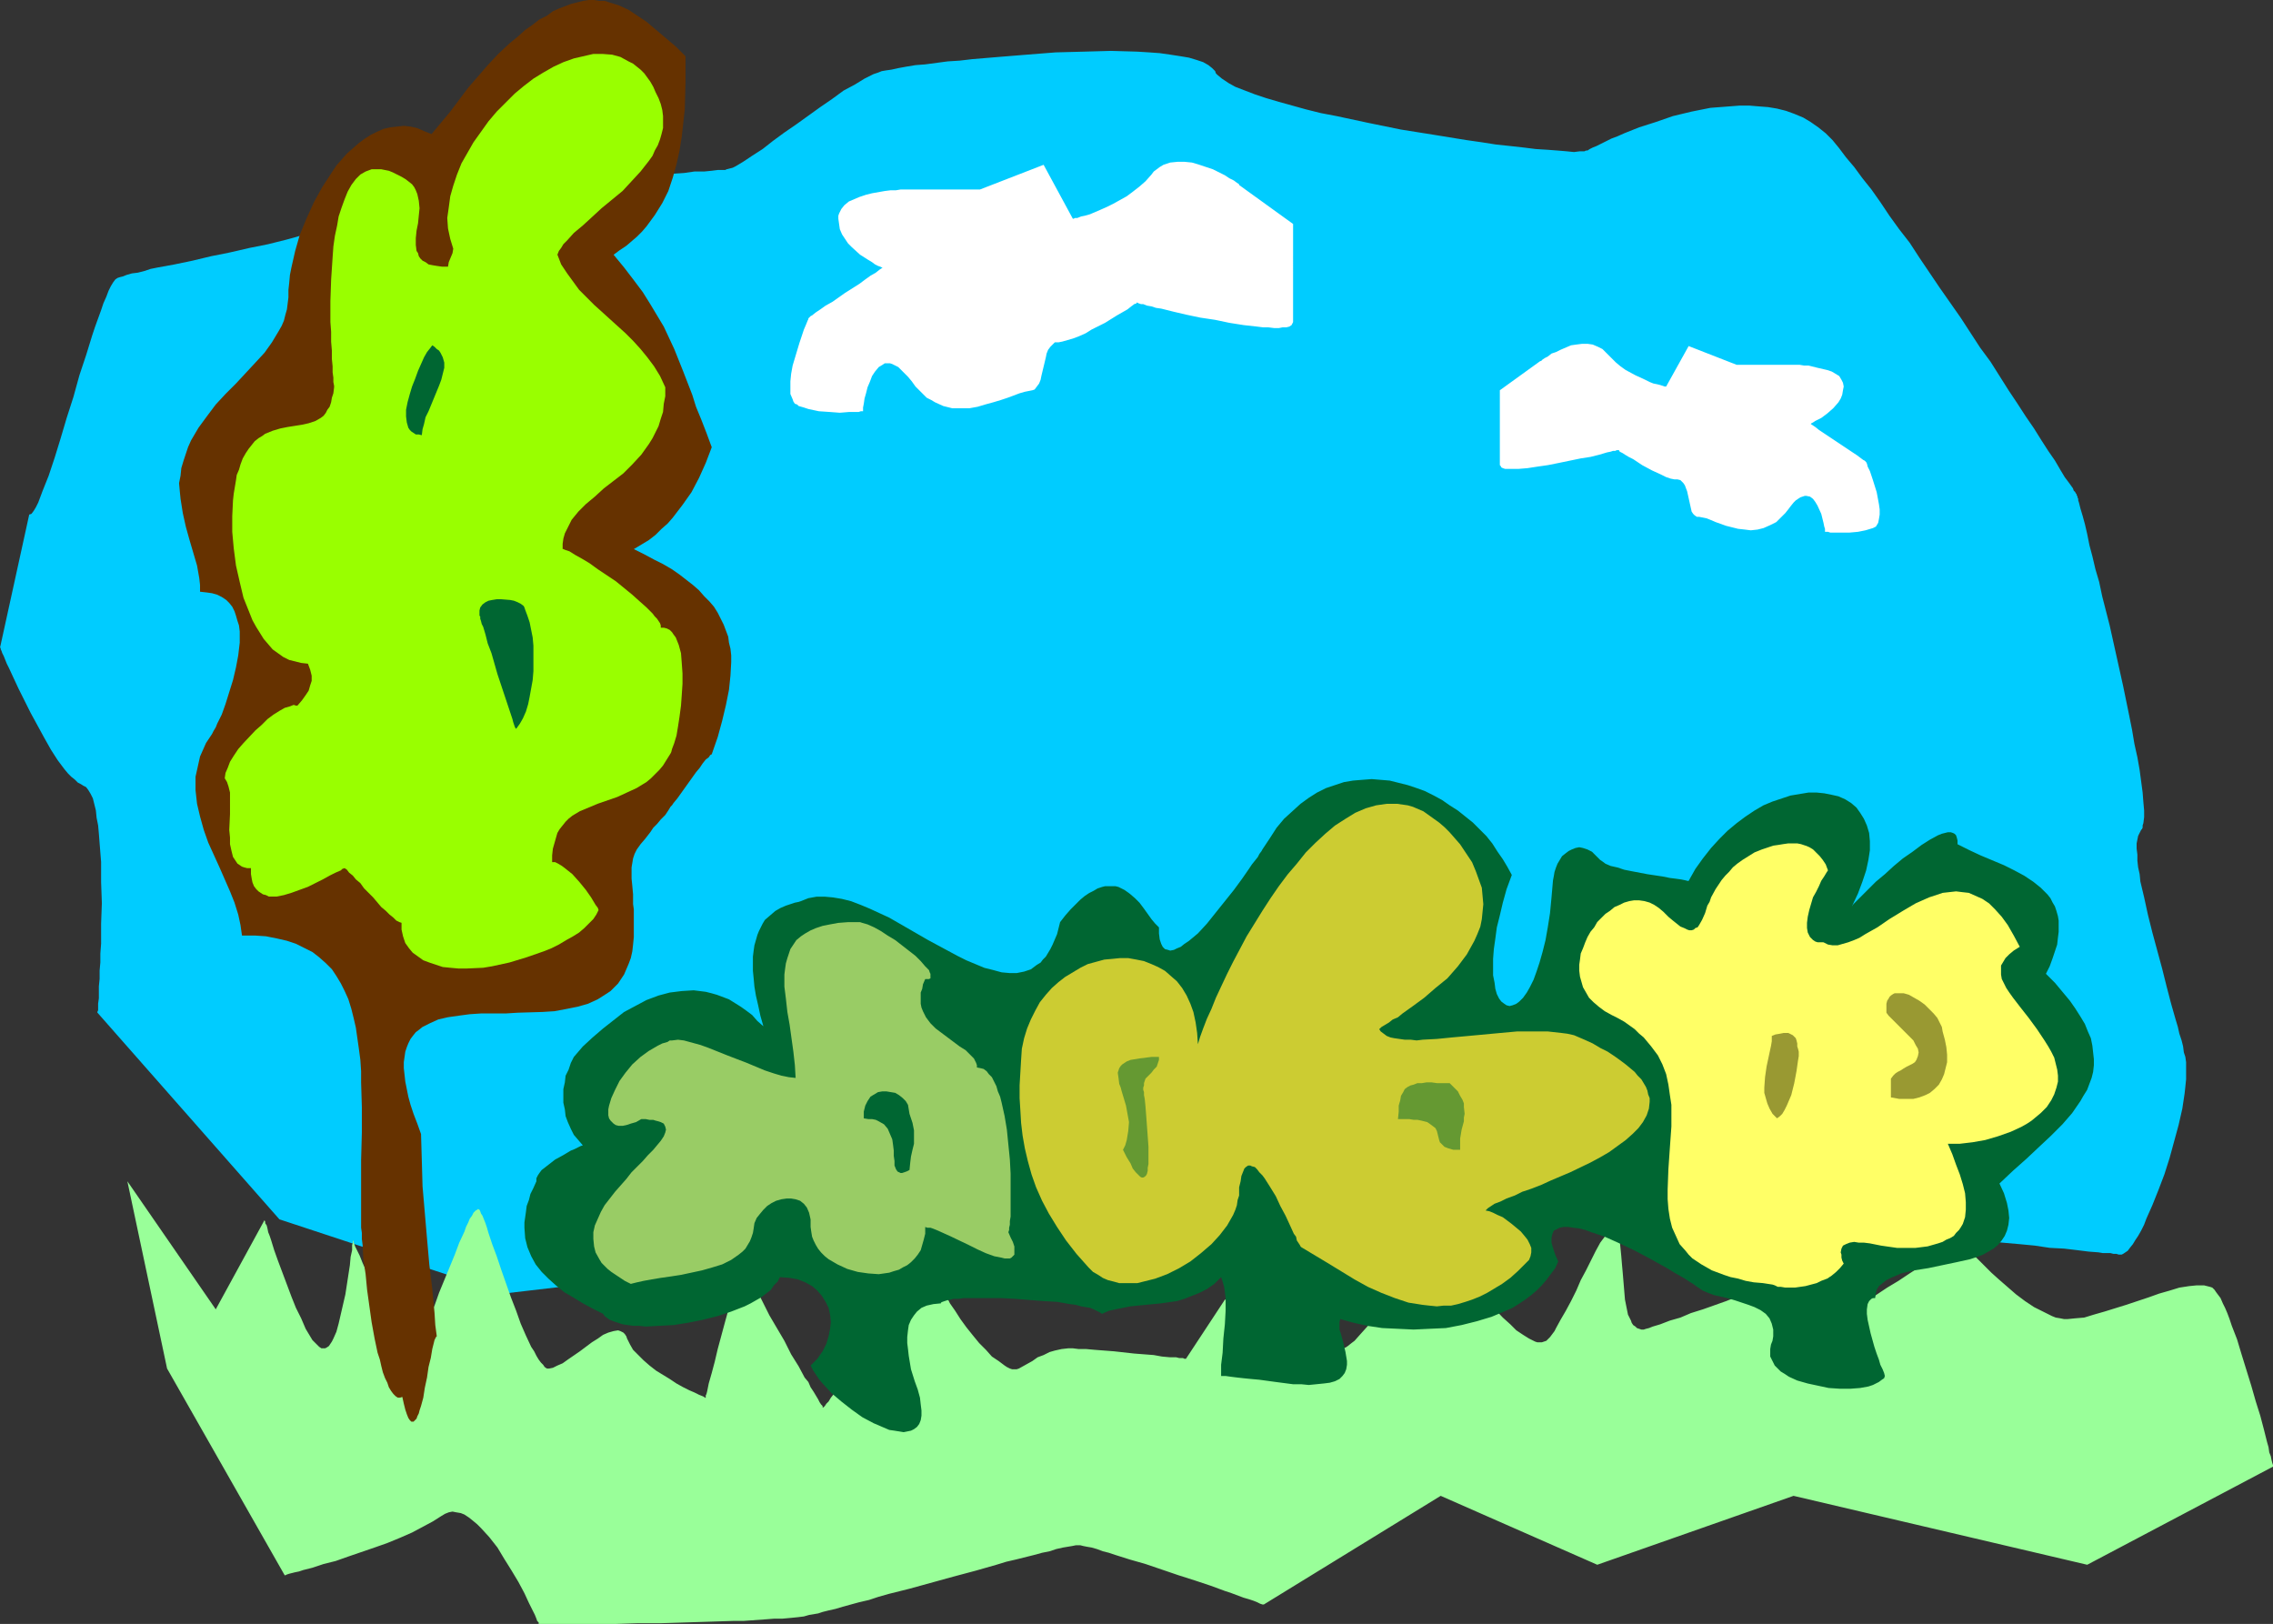
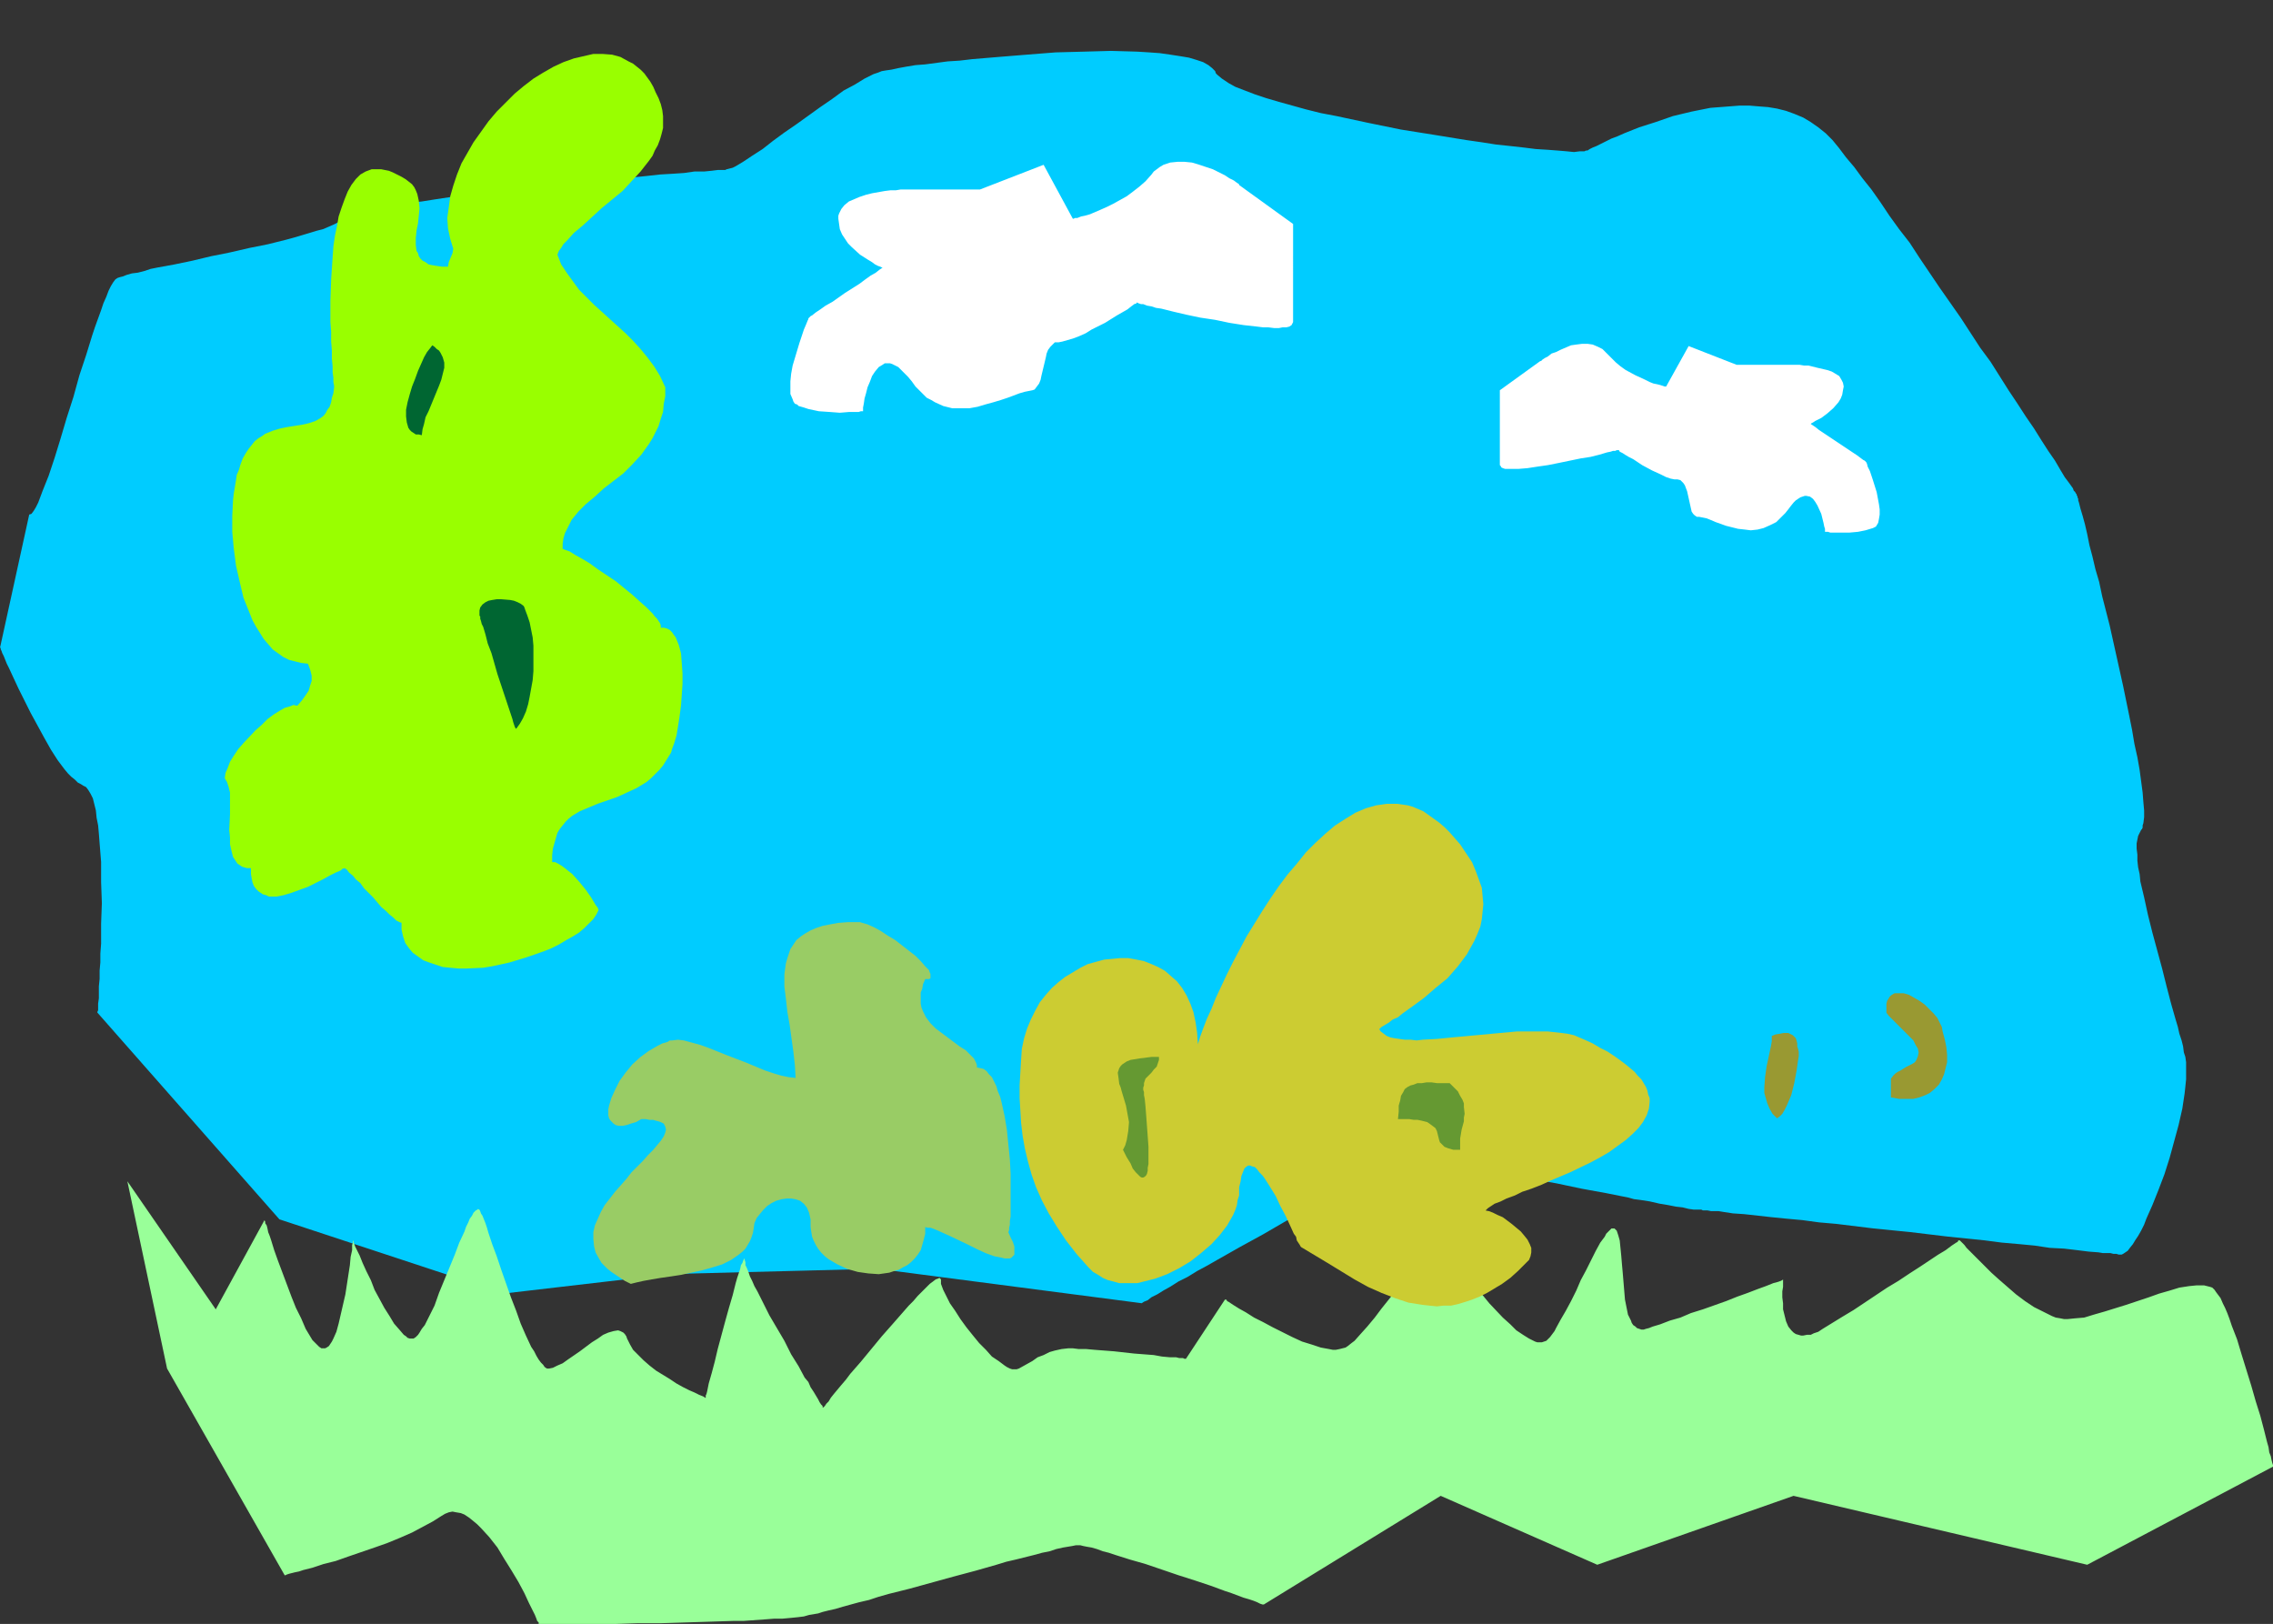
<svg xmlns="http://www.w3.org/2000/svg" xmlns:ns1="http://sodipodi.sourceforge.net/DTD/sodipodi-0.dtd" xmlns:ns2="http://www.inkscape.org/namespaces/inkscape" version="1.0" width="129.724mm" height="92.671mm" id="svg17" ns1:docname="Park.wmf">
  <rect width="100%" height="100%" fill="#333333" stroke="none" />
  <ns1:namedview id="namedview17" pagecolor="#ffffff" bordercolor="#000000" borderopacity="0.25" ns2:showpageshadow="2" ns2:pageopacity="0.0" ns2:pagecheckerboard="0" ns2:deskcolor="#d1d1d1" ns2:document-units="mm" />
  <defs id="defs1">
    <pattern id="WMFhbasepattern" patternUnits="userSpaceOnUse" width="6" height="6" x="0" y="0" />
  </defs>
  <path style="fill:#00ccff;fill-opacity:1;fill-rule:evenodd;stroke:none" d="m 6.302,110.989 0.485,-0.162 0.485,-0.646 0.485,-0.808 0.485,-0.969 0.485,-1.292 0.485,-1.292 0.646,-1.616 0.646,-1.616 0.646,-1.939 0.646,-1.939 1.293,-4.2 1.293,-4.362 1.454,-4.524 1.293,-4.685 1.454,-4.362 1.293,-4.2 0.646,-1.939 0.646,-1.777 0.646,-1.777 0.485,-1.454 0.646,-1.454 0.485,-1.292 0.485,-0.969 0.485,-0.808 0.485,-0.646 0.485,-0.323 0.485,-0.162 0.646,-0.162 0.808,-0.323 1.131,-0.323 1.293,-0.162 1.293,-0.323 1.454,-0.485 1.616,-0.323 1.778,-0.323 1.778,-0.323 3.878,-0.808 4.04,-0.969 4.04,-0.808 4.202,-0.969 4.04,-0.808 3.878,-0.969 1.778,-0.485 1.616,-0.485 1.616,-0.485 1.616,-0.485 1.293,-0.323 1.131,-0.485 1.131,-0.485 0.97,-0.485 0.646,-0.323 0.485,-0.323 0.162,-0.323 0.485,-0.162 0.323,-0.162 0.646,-0.162 1.293,-0.485 1.616,-0.485 1.939,-0.323 2.262,-0.485 2.586,-0.485 2.747,-0.485 2.909,-0.323 3.07,-0.485 3.232,-0.485 3.555,-0.485 7.11,-0.808 7.272,-0.808 7.272,-0.808 7.11,-0.646 3.394,-0.323 3.232,-0.323 3.232,-0.323 2.909,-0.323 2.747,-0.162 2.424,-0.162 2.262,-0.323 h 2.101 l 1.616,-0.162 1.293,-0.162 h 0.485 0.485 0.646 l 0.323,-0.162 0.646,-0.162 0.646,-0.162 0.646,-0.323 0.808,-0.485 0.808,-0.485 0.97,-0.646 0.97,-0.646 2.262,-1.454 2.262,-1.777 2.424,-1.777 2.586,-1.777 5.171,-3.716 2.586,-1.777 2.424,-1.777 2.424,-1.292 2.101,-1.292 0.97,-0.485 0.97,-0.485 0.97,-0.323 0.808,-0.323 0.97,-0.162 1.131,-0.162 1.454,-0.323 1.778,-0.323 1.939,-0.323 2.101,-0.162 2.424,-0.323 2.424,-0.323 2.586,-0.162 2.747,-0.323 5.818,-0.485 5.979,-0.485 6.141,-0.485 6.141,-0.162 5.818,-0.162 5.656,0.162 2.586,0.162 2.262,0.162 2.262,0.323 2.101,0.323 1.939,0.323 1.616,0.485 1.454,0.485 1.131,0.646 0.808,0.646 0.646,0.646 0.162,0.485 0.323,0.323 0.97,0.808 1.454,0.969 1.454,0.808 2.101,0.808 2.101,0.808 2.424,0.808 2.747,0.808 2.909,0.808 2.909,0.808 3.232,0.808 3.394,0.646 6.787,1.454 7.11,1.454 7.11,1.131 6.949,1.131 3.394,0.485 3.07,0.485 3.07,0.323 2.909,0.323 2.586,0.323 2.586,0.162 2.101,0.162 1.939,0.162 1.616,0.162 1.293,-0.162 h 0.485 0.485 l 0.323,-0.162 h 0.323 l 0.485,-0.323 0.646,-0.323 0.808,-0.323 0.97,-0.485 0.97,-0.485 1.293,-0.646 1.293,-0.485 1.454,-0.646 1.616,-0.646 1.616,-0.646 3.555,-1.131 3.717,-1.292 4.04,-0.969 4.04,-0.808 4.202,-0.323 2.101,-0.162 h 2.101 l 1.939,0.162 2.101,0.162 1.939,0.323 1.939,0.485 1.778,0.646 1.939,0.808 1.616,0.969 1.616,1.131 1.616,1.292 1.454,1.454 1.454,1.777 1.454,1.939 1.778,2.1 1.778,2.423 1.939,2.423 1.939,2.746 1.939,2.908 2.101,2.908 2.262,2.908 2.101,3.231 4.363,6.462 4.525,6.462 4.202,6.462 2.262,3.07 1.939,3.07 1.939,3.07 1.939,2.908 1.778,2.746 1.778,2.585 1.616,2.585 1.454,2.262 1.454,2.1 1.131,1.939 0.97,1.616 0.97,1.292 0.808,1.131 0.162,0.485 0.323,0.323 0.162,0.323 0.162,0.162 v 0.162 0 0.162 h 0.162 v 0.323 l 0.162,0.323 v 0.323 l 0.162,0.485 0.323,1.292 0.485,1.616 0.485,1.777 0.485,2.1 0.485,2.423 0.646,2.423 0.646,2.746 0.808,2.746 0.646,3.07 1.616,6.301 2.909,13.086 1.293,6.301 0.646,3.231 0.485,2.908 0.646,2.908 0.485,2.746 0.323,2.423 0.323,2.423 0.162,2.1 0.162,1.777 v 1.454 l -0.162,1.292 -0.162,0.485 v 0.485 l -0.162,0.323 -0.162,0.162 -0.323,0.646 -0.323,0.646 -0.162,0.808 -0.162,0.808 v 1.131 l 0.162,1.292 v 1.292 l 0.162,1.454 0.323,1.454 0.162,1.616 0.808,3.393 0.808,3.716 0.97,3.877 2.101,7.755 0.97,3.877 0.97,3.716 0.97,3.393 0.485,1.616 0.323,1.454 0.485,1.454 0.323,1.292 0.162,1.292 0.323,0.969 0.162,1.131 v 1.131 1.292 1.292 l -0.162,1.616 -0.162,1.454 -0.485,3.231 -0.808,3.554 -0.97,3.554 -0.97,3.554 -1.131,3.554 -1.293,3.393 -1.293,3.231 -1.293,2.908 -0.485,1.292 -0.646,1.292 -0.646,1.131 -0.646,0.969 -0.485,0.808 -0.646,0.808 -0.485,0.646 -0.485,0.323 -0.485,0.323 -0.323,0.162 h -0.646 l -0.485,-0.162 h -0.646 l -0.646,-0.162 h -0.808 -0.808 l -0.97,-0.162 -2.101,-0.162 -2.586,-0.323 -2.747,-0.323 -3.07,-0.162 -3.232,-0.485 -3.394,-0.323 -3.717,-0.323 -3.717,-0.485 -7.918,-0.808 -8.08,-0.969 -8.08,-0.808 -7.918,-0.969 -3.717,-0.323 -3.555,-0.485 -3.555,-0.323 -3.232,-0.323 -2.909,-0.323 -2.909,-0.323 -2.424,-0.162 -2.101,-0.323 -0.97,-0.162 h -0.808 -0.808 l -0.808,-0.162 h -0.485 -0.485 l -0.323,-0.162 h -0.323 -0.485 -0.808 l -1.131,-0.162 -1.293,-0.323 -1.454,-0.162 -1.616,-0.323 -1.939,-0.323 -2.101,-0.485 -2.101,-0.323 -1.293,-0.162 -1.131,-0.323 -2.424,-0.485 -2.424,-0.485 -5.333,-0.969 -5.333,-1.131 -5.494,-0.969 -5.333,-0.969 -2.586,-0.485 -2.424,-0.485 -2.424,-0.323 -2.262,-0.485 -2.262,-0.323 -1.939,-0.323 -1.778,-0.162 -1.778,-0.323 h -1.293 l -1.293,-0.162 h -0.97 -0.646 l -0.808,0.162 -0.97,0.485 -1.131,0.485 -1.454,0.646 -1.616,0.646 -1.778,0.808 -1.778,1.131 -2.101,0.969 -2.262,1.131 -2.262,1.292 -4.686,2.585 -5.01,2.746 -5.01,2.908 -5.01,2.746 -4.848,2.746 -2.262,1.292 -2.101,1.131 -2.101,1.292 -1.939,0.969 -1.778,1.131 -1.454,0.808 -1.293,0.808 -1.293,0.646 -0.808,0.646 -0.808,0.323 -0.485,0.323 v 0 l -57.045,-7.432 -44.44,1.131 -36.037,4.2 -48.48,-15.994 -39.269,-44.59 v -0.162 l 0.162,-0.323 v -0.646 -0.808 l 0.162,-1.131 v -1.131 -1.454 l 0.162,-1.616 v -1.777 l 0.162,-1.777 v -1.939 l 0.162,-2.1 v -4.362 l 0.162,-4.362 -0.162,-4.524 v -4.362 l -0.323,-4.039 -0.162,-2.1 -0.162,-1.777 -0.323,-1.616 -0.162,-1.616 -0.323,-1.292 -0.323,-1.292 -0.485,-0.969 -0.485,-0.808 -0.485,-0.646 -0.646,-0.323 -0.485,-0.323 -0.646,-0.323 -0.646,-0.646 -0.808,-0.646 -0.646,-0.646 -0.808,-0.969 -1.454,-1.939 -1.454,-2.262 -1.454,-2.585 -2.909,-5.331 -1.293,-2.585 -1.293,-2.585 -1.131,-2.423 -0.97,-2.1 -0.485,-0.969 -0.323,-0.808 -0.323,-0.808 -0.323,-0.646 -0.162,-0.485 -0.162,-0.323 v -0.323 H 0 Z" id="path1" />
  <path style="fill:#99ff99;fill-opacity:1;fill-rule:evenodd;stroke:none" d="m 36.037,295.164 -8.565,-40.389 19.069,27.626 10.504,-19.225 v 0 l 0.162,0.323 v 0.323 l 0.323,0.485 0.162,0.646 0.162,0.808 0.323,0.808 0.323,0.969 0.646,2.1 0.808,2.262 0.97,2.585 0.97,2.585 0.97,2.585 0.97,2.423 1.131,2.262 0.97,2.262 0.485,0.808 0.485,0.808 0.485,0.808 0.646,0.646 0.485,0.485 0.323,0.323 0.485,0.323 h 0.485 0.323 l 0.323,-0.162 0.485,-0.323 0.323,-0.485 0.323,-0.485 0.323,-0.646 0.646,-1.454 0.485,-1.777 0.485,-2.1 0.97,-4.2 0.646,-4.2 0.323,-2.1 0.162,-1.777 0.323,-1.454 v -0.646 -0.485 l 0.162,-0.485 v -0.323 -0.162 0 l 0.162,0.162 v 0.323 l 0.162,0.323 0.162,0.485 0.323,0.646 0.646,1.292 0.646,1.616 0.808,1.777 0.97,1.939 0.808,2.1 2.101,3.877 1.131,1.777 0.97,1.616 1.131,1.292 0.97,1.131 0.485,0.323 0.323,0.323 0.485,0.162 h 0.485 0.323 l 0.485,-0.323 0.485,-0.485 0.323,-0.485 0.485,-0.808 0.646,-0.808 0.485,-0.969 0.485,-0.969 1.131,-2.262 0.97,-2.746 2.262,-5.493 1.131,-2.746 0.97,-2.585 1.131,-2.423 0.323,-0.969 0.485,-0.969 0.323,-0.808 0.485,-0.646 0.323,-0.646 0.485,-0.485 0.323,-0.162 0.162,-0.162 0.323,0.162 0.162,0.323 0.162,0.485 0.323,0.485 0.323,0.808 0.323,0.808 0.323,0.969 0.323,1.131 0.808,2.423 0.97,2.585 0.97,2.908 2.101,5.978 1.131,2.908 0.97,2.746 1.131,2.585 1.131,2.423 0.646,0.969 0.485,0.969 0.485,0.808 0.485,0.646 0.485,0.485 0.323,0.485 0.485,0.323 h 0.485 l 0.808,-0.162 0.97,-0.485 1.131,-0.485 1.131,-0.808 2.586,-1.777 1.293,-0.969 1.293,-0.969 1.293,-0.808 1.131,-0.808 1.131,-0.485 1.131,-0.323 0.97,-0.162 0.485,0.162 0.323,0.162 0.323,0.162 0.323,0.323 0.323,0.485 0.162,0.485 0.646,1.292 0.646,1.131 1.131,1.131 1.131,1.131 1.293,1.131 1.454,1.131 2.909,1.777 1.454,0.969 1.454,0.808 1.293,0.646 1.131,0.485 0.97,0.485 0.808,0.323 0.323,0.162 0.162,0.162 h 0.162 v -0.162 -0.323 l 0.162,-0.323 0.162,-0.646 0.162,-0.808 0.162,-0.808 0.323,-1.131 0.323,-1.131 0.646,-2.423 0.646,-2.746 1.616,-5.978 0.808,-2.908 0.808,-2.746 0.646,-2.585 0.323,-1.131 0.323,-0.969 0.323,-0.969 0.162,-0.808 0.323,-0.485 0.162,-0.485 0.162,-0.323 0.162,-0.162 v 0 0.323 l 0.162,0.485 v 0.646 l 0.323,0.646 0.323,0.808 0.323,0.969 0.485,0.969 0.485,1.131 0.646,1.131 1.293,2.585 1.293,2.585 3.232,5.493 1.454,2.908 1.616,2.585 1.293,2.423 0.808,0.969 0.485,1.131 0.646,0.969 0.485,0.808 0.485,0.808 0.323,0.646 0.323,0.485 0.323,0.323 v 0.323 h 0.162 v 0 l 0.323,-0.323 0.323,-0.485 0.485,-0.485 0.485,-0.808 0.646,-0.808 0.808,-0.969 0.808,-0.969 0.97,-1.131 0.97,-1.292 2.262,-2.585 2.262,-2.746 2.262,-2.746 2.424,-2.746 2.262,-2.585 1.131,-1.292 0.97,-0.969 0.97,-1.131 0.97,-0.969 0.808,-0.808 0.808,-0.808 0.646,-0.485 0.646,-0.485 0.485,-0.162 0.323,-0.162 0.162,0.162 0.162,0.162 v 0.485 0.485 l 0.485,1.292 0.646,1.292 0.808,1.616 1.131,1.616 1.131,1.777 1.293,1.777 1.293,1.616 1.454,1.777 1.454,1.454 1.293,1.454 1.454,0.969 1.293,0.969 0.485,0.323 0.646,0.323 0.485,0.162 h 0.646 0.323 l 0.485,-0.162 1.454,-0.808 1.454,-0.808 1.131,-0.808 1.293,-0.485 1.293,-0.646 1.131,-0.323 1.454,-0.323 1.454,-0.162 h 0.97 l 1.293,0.162 h 1.616 l 1.778,0.162 2.101,0.162 2.101,0.162 4.363,0.485 2.101,0.162 2.101,0.162 1.778,0.323 1.778,0.162 h 1.293 l 0.646,0.162 h 0.485 0.323 l 0.323,0.162 h 0.323 l 8.403,-12.763 v 0 h 0.323 l 0.162,0.323 0.323,0.162 0.485,0.323 0.485,0.323 1.293,0.808 1.454,0.808 1.778,1.131 1.939,0.969 2.101,1.131 4.202,2.1 2.101,0.969 2.101,0.646 1.939,0.646 1.778,0.323 0.808,0.162 h 0.646 l 0.808,-0.162 0.646,-0.162 0.646,-0.162 0.485,-0.323 0.808,-0.646 0.646,-0.485 1.293,-1.454 1.454,-1.616 1.616,-1.939 1.454,-1.939 3.232,-4.039 1.616,-1.939 1.616,-1.777 1.454,-1.616 0.808,-0.485 0.808,-0.646 0.646,-0.323 0.808,-0.485 0.646,-0.162 0.646,-0.162 0.646,0.162 0.808,0.162 0.485,0.323 0.646,0.485 1.293,1.292 1.293,1.454 1.293,1.616 3.07,3.231 1.454,1.777 2.909,3.07 1.616,1.454 1.293,1.292 1.454,0.969 1.293,0.808 1.293,0.646 0.485,0.162 h 0.485 0.485 l 0.485,-0.162 0.485,-0.162 0.485,-0.485 0.323,-0.323 0.485,-0.646 0.485,-0.646 0.323,-0.646 0.97,-1.777 1.131,-1.939 1.131,-2.1 1.131,-2.262 0.97,-2.262 1.131,-2.1 1.131,-2.262 0.97,-1.939 0.97,-1.777 0.485,-0.646 0.485,-0.646 0.323,-0.646 0.485,-0.485 0.323,-0.323 0.323,-0.323 h 0.323 0.323 l 0.162,0.162 0.323,0.323 0.323,0.969 0.323,1.131 0.162,1.616 0.162,1.616 0.162,1.939 0.162,1.777 0.323,3.877 0.162,1.939 0.323,1.616 0.323,1.616 0.646,1.292 0.162,0.485 0.323,0.485 0.485,0.323 0.323,0.323 0.485,0.162 0.485,0.162 h 0.485 l 0.485,-0.162 0.646,-0.162 0.808,-0.323 1.616,-0.485 2.101,-0.808 2.262,-0.646 2.262,-0.969 2.586,-0.808 5.01,-1.777 2.424,-0.969 2.262,-0.808 2.101,-0.808 1.778,-0.646 0.808,-0.323 0.808,-0.323 0.646,-0.162 0.485,-0.162 0.485,-0.162 0.323,-0.162 0.162,-0.162 v 0 0.323 0.485 0.808 l -0.162,0.969 v 1.292 l 0.162,1.292 v 1.292 l 0.323,1.292 0.323,1.292 0.485,1.131 0.646,0.808 0.485,0.485 0.485,0.323 1.131,0.323 h 0.485 l 0.808,-0.162 h 0.808 l 0.646,-0.323 0.97,-0.323 0.97,-0.646 2.101,-1.292 2.101,-1.292 2.424,-1.454 2.424,-1.616 4.848,-3.231 2.424,-1.454 2.424,-1.616 2.262,-1.454 1.939,-1.292 1.939,-1.292 1.616,-0.969 0.646,-0.485 0.646,-0.485 0.485,-0.323 0.485,-0.323 0.323,-0.162 0.162,-0.323 h 0.323 v 0 0 l 0.162,0.162 0.162,0.162 0.323,0.323 0.323,0.323 0.485,0.646 0.97,0.969 1.293,1.292 1.454,1.454 1.616,1.616 1.616,1.454 3.717,3.231 1.939,1.454 1.939,1.292 1.939,0.969 1.939,0.969 0.808,0.323 0.97,0.162 0.808,0.162 h 0.808 l 1.616,-0.162 1.939,-0.162 2.101,-0.646 2.262,-0.646 4.686,-1.454 4.848,-1.616 2.262,-0.808 2.262,-0.646 2.101,-0.646 2.101,-0.323 1.616,-0.162 h 1.616 l 0.646,0.162 0.646,0.162 0.485,0.162 0.485,0.485 0.323,0.485 0.485,0.646 0.485,0.646 0.485,1.131 0.485,0.969 0.485,1.131 0.485,1.292 0.485,1.454 1.131,2.908 0.97,3.231 2.101,6.785 0.97,3.393 0.97,3.07 0.808,3.07 0.323,1.292 0.323,1.292 0.323,1.131 0.162,1.131 0.323,0.808 0.162,0.808 0.162,0.646 0.162,0.485 v 0.162 0.162 l -40.077,21.164 -63.347,-14.863 -42.339,14.863 -33.774,-14.863 -38.138,23.426 v 0 h -0.323 l -0.485,-0.162 -0.646,-0.323 -0.808,-0.323 -0.97,-0.323 -1.131,-0.323 -1.293,-0.485 -1.293,-0.485 -1.454,-0.485 -3.07,-1.131 -3.394,-1.131 -3.555,-1.131 -7.11,-2.423 -3.394,-0.969 -3.07,-0.969 -1.454,-0.485 -1.293,-0.323 -1.293,-0.485 -1.131,-0.323 -0.97,-0.162 -0.808,-0.162 -0.646,-0.162 h -0.485 -0.485 l -0.808,0.162 -0.97,0.162 -0.97,0.162 -1.454,0.323 -1.454,0.485 -1.616,0.323 -1.778,0.485 -1.939,0.485 -1.939,0.485 -2.101,0.485 -2.101,0.646 -4.525,1.292 -4.848,1.292 -9.373,2.585 -4.525,1.131 -2.262,0.646 -1.939,0.646 -2.101,0.485 -1.778,0.485 -1.778,0.485 -1.616,0.485 -1.454,0.323 -1.293,0.323 -0.97,0.323 -0.97,0.162 -0.97,0.162 -1.131,0.323 -1.293,0.162 -1.616,0.162 -1.778,0.162 h -1.778 l -2.101,0.162 -2.262,0.162 -2.262,0.162 h -2.262 l -5.01,0.162 -10.342,0.323 h -5.01 l -4.848,0.162 h -2.424 -2.101 -12.12 v 0 -0.323 l -0.323,-0.323 -0.162,-0.485 -0.323,-0.808 -0.323,-0.646 -0.485,-0.969 -0.485,-0.969 -0.97,-2.1 -1.293,-2.423 -1.454,-2.423 -1.616,-2.585 -1.454,-2.423 -1.778,-2.262 -1.778,-1.939 -0.808,-0.808 -0.97,-0.808 -0.808,-0.646 -0.97,-0.646 -0.808,-0.323 -0.97,-0.162 -0.808,-0.162 -0.808,0.162 -0.808,0.323 -0.808,0.485 -1.778,1.131 -2.101,1.131 -2.424,1.292 -2.586,1.131 -2.747,1.131 -2.747,0.969 -5.656,1.939 -2.747,0.969 -2.586,0.646 -2.424,0.808 -1.939,0.485 -0.97,0.323 -0.808,0.162 -0.646,0.162 -0.646,0.162 -0.485,0.162 -0.323,0.162 h -0.162 v 0 z" id="path2" />
-   <path style="fill:#006632;fill-opacity:1;fill-rule:evenodd;stroke:none" d="m 115.705,254.774 -0.646,1.454 -0.646,1.292 -0.323,1.292 -0.485,1.292 -0.162,1.292 -0.162,1.131 -0.162,1.131 v 1.131 l 0.162,2.262 0.485,1.939 0.808,1.939 0.97,1.777 1.293,1.616 1.454,1.454 1.616,1.454 1.778,1.454 1.939,1.131 2.101,1.292 2.101,1.131 2.262,1.131 0.323,0.485 0.646,0.485 0.485,0.323 0.808,0.323 0.97,0.323 0.97,0.323 1.131,0.162 1.131,0.162 h 1.293 l 1.454,0.162 2.909,-0.162 3.07,-0.162 3.07,-0.485 3.232,-0.646 3.232,-0.808 2.909,-0.969 2.909,-1.131 1.293,-0.646 1.131,-0.646 1.131,-0.646 2.101,-1.616 0.646,-0.969 0.808,-0.808 0.485,-0.969 2.101,0.162 1.778,0.323 1.616,0.646 1.454,0.808 1.131,0.969 0.97,1.131 0.808,1.292 0.646,1.292 0.323,1.454 0.162,1.616 -0.162,1.454 -0.323,1.616 -0.485,1.616 -0.808,1.616 -1.131,1.616 -1.454,1.454 0.485,0.969 0.646,0.969 0.646,0.969 0.808,0.969 1.939,2.1 2.101,1.777 2.262,1.777 2.262,1.616 2.424,1.292 1.131,0.485 1.131,0.485 1.131,0.485 1.131,0.162 0.97,0.162 0.97,0.162 0.808,-0.162 0.808,-0.162 0.646,-0.323 0.646,-0.485 0.485,-0.646 0.323,-0.808 0.162,-0.969 v -1.131 l -0.162,-1.292 -0.162,-1.454 -0.485,-1.777 -0.646,-1.777 -0.808,-2.585 -0.485,-2.908 -0.162,-1.454 -0.162,-1.292 v -1.292 l 0.162,-1.454 0.162,-1.131 0.485,-1.131 0.646,-0.969 0.646,-0.808 0.97,-0.808 1.131,-0.485 1.454,-0.323 1.616,-0.162 v -0.162 l 0.323,-0.162 0.485,-0.162 0.485,-0.162 0.808,-0.162 0.646,-0.162 h 1.131 l 0.97,-0.162 h 1.293 1.131 2.747 2.909 l 3.07,0.162 6.141,0.485 2.909,0.162 2.747,0.485 1.293,0.162 1.131,0.323 0.97,0.162 0.97,0.162 0.808,0.323 0.646,0.323 0.646,0.323 0.485,0.323 1.454,-0.646 1.454,-0.323 1.616,-0.323 1.616,-0.323 3.232,-0.323 3.394,-0.323 3.394,-0.485 1.616,-0.485 1.616,-0.646 1.616,-0.646 1.616,-0.808 1.616,-1.131 1.454,-1.454 0.323,0.969 0.323,1.131 0.162,1.131 0.162,1.292 v 2.746 l -0.162,2.908 -0.323,3.07 -0.162,3.07 -0.323,2.585 v 1.292 1.131 h 0.97 l 1.131,0.162 1.293,0.162 1.454,0.162 1.616,0.162 1.778,0.162 3.555,0.485 3.717,0.485 h 1.778 l 1.616,0.162 1.616,-0.162 1.616,-0.162 1.293,-0.162 1.131,-0.323 0.97,-0.485 0.646,-0.646 0.485,-0.646 0.323,-0.808 0.162,-0.969 v -0.808 l -0.323,-1.939 -0.485,-2.1 -0.485,-1.777 -0.323,-0.969 v -0.808 -0.808 l 0.162,-0.646 2.909,0.808 2.909,0.646 3.232,0.485 3.394,0.162 3.394,0.162 3.394,-0.162 3.555,-0.162 3.394,-0.646 3.232,-0.808 3.232,-0.969 3.07,-1.292 1.454,-0.646 1.293,-0.808 1.454,-0.969 1.293,-0.969 1.131,-0.969 1.131,-1.131 0.97,-1.131 0.97,-1.292 0.97,-1.292 0.646,-1.454 -0.646,-1.454 -0.485,-1.454 -0.323,-1.131 v -0.969 l 0.162,-0.808 0.323,-0.808 0.646,-0.323 0.646,-0.323 0.808,-0.162 h 0.97 l 1.131,0.162 1.293,0.162 1.293,0.323 1.293,0.485 1.454,0.485 1.454,0.485 3.232,1.454 3.07,1.454 3.07,1.616 2.909,1.616 1.454,0.808 1.293,0.808 1.131,0.646 1.131,0.646 0.97,0.646 0.808,0.485 0.646,0.485 0.485,0.323 0.97,0.646 1.131,0.485 1.293,0.485 1.454,0.323 1.454,0.323 1.616,0.485 2.909,0.969 1.293,0.485 1.293,0.646 1.131,0.808 0.808,0.969 0.485,1.131 0.162,0.646 0.162,0.646 v 0.646 0.808 l -0.162,0.969 -0.323,0.808 -0.162,0.969 v 0.808 0.808 l 0.323,0.646 0.323,0.646 0.323,0.646 0.646,0.646 0.646,0.646 0.808,0.485 0.97,0.646 1.778,0.808 2.262,0.646 2.262,0.485 2.262,0.485 2.424,0.162 h 2.262 l 2.101,-0.162 1.778,-0.323 0.97,-0.323 0.646,-0.323 0.646,-0.323 0.646,-0.485 0.485,-0.323 0.162,-0.485 -0.162,-0.646 -0.323,-0.808 -0.485,-0.969 -0.323,-1.131 -0.485,-1.292 -0.485,-1.454 -0.808,-2.908 -0.323,-1.454 -0.323,-1.454 -0.162,-1.292 v -0.969 l 0.162,-1.131 0.323,-0.646 0.323,-0.323 0.162,-0.162 0.323,-0.162 h 0.485 l 0.162,-0.969 0.162,-0.808 0.485,-0.808 0.808,-0.646 0.808,-0.646 0.97,-0.485 1.131,-0.485 1.131,-0.485 1.293,-0.323 1.454,-0.323 3.07,-0.485 3.07,-0.646 3.07,-0.646 2.909,-0.646 1.454,-0.485 1.293,-0.485 1.131,-0.646 1.131,-0.646 0.97,-0.808 0.808,-0.969 0.646,-0.969 0.485,-1.131 0.323,-1.292 0.162,-1.454 -0.162,-1.616 -0.323,-1.616 -0.646,-2.1 -0.97,-2.1 2.909,-2.746 2.909,-2.585 2.747,-2.585 2.586,-2.423 2.424,-2.423 2.101,-2.423 1.778,-2.585 0.646,-1.131 0.808,-1.292 0.485,-1.292 0.485,-1.292 0.323,-1.292 0.162,-1.454 v -1.292 l -0.162,-1.454 -0.162,-1.454 -0.323,-1.616 -0.646,-1.454 -0.646,-1.616 -0.97,-1.616 -1.131,-1.777 -1.131,-1.616 -1.616,-1.939 -1.616,-1.939 -1.939,-1.939 0.808,-1.616 0.646,-1.777 0.485,-1.454 0.485,-1.454 0.162,-1.454 0.162,-1.292 v -1.292 -1.131 l -0.162,-0.969 -0.323,-1.131 -0.323,-0.969 -0.485,-0.808 -0.485,-0.969 -0.646,-0.808 -1.454,-1.454 -1.616,-1.292 -1.939,-1.292 -2.101,-1.131 -2.262,-1.131 -5.01,-2.1 -2.424,-1.131 -2.586,-1.292 v -0.808 l -0.162,-0.646 -0.162,-0.485 -0.323,-0.323 -0.323,-0.162 -0.485,-0.162 h -0.646 l -0.646,0.162 -0.646,0.162 -0.808,0.323 -1.778,0.969 -1.778,1.131 -1.939,1.454 -2.101,1.454 -1.939,1.616 -1.939,1.777 -1.939,1.616 -1.616,1.616 -1.454,1.454 -0.646,0.646 -0.646,0.646 -0.485,0.485 -0.323,0.485 1.293,-2.746 0.97,-2.585 0.808,-2.423 0.485,-2.262 0.323,-2.1 v -1.939 l -0.162,-1.777 -0.485,-1.616 -0.646,-1.454 -0.808,-1.292 -0.808,-1.131 -1.131,-0.969 -1.293,-0.808 -1.454,-0.646 -1.454,-0.323 -1.616,-0.323 -1.616,-0.162 h -1.778 l -1.939,0.323 -1.939,0.323 -1.939,0.646 -1.939,0.646 -1.939,0.808 -1.939,1.131 -1.939,1.292 -1.939,1.454 -1.939,1.616 -1.778,1.777 -1.778,1.939 -1.778,2.262 -1.616,2.262 -1.454,2.585 h -0.162 l -0.646,-0.162 -0.808,-0.162 -1.131,-0.162 -1.293,-0.162 -1.616,-0.323 -3.232,-0.485 -3.394,-0.646 -1.616,-0.323 -1.454,-0.485 -1.454,-0.323 -1.131,-0.485 -0.646,-0.485 -0.485,-0.323 -0.97,-0.969 -0.808,-0.808 -0.97,-0.485 -0.97,-0.323 -0.808,-0.162 -0.808,0.162 -0.808,0.323 -0.646,0.323 -0.646,0.485 -0.808,0.646 -0.485,0.808 -0.485,0.808 -0.323,0.808 -0.323,0.969 -0.162,0.969 -0.162,0.808 -0.323,3.716 -0.323,3.393 -0.485,3.07 -0.485,2.746 -0.646,2.585 -0.646,2.262 -0.646,1.939 -0.646,1.777 -0.808,1.616 -0.646,1.131 -0.808,1.131 -0.808,0.808 -0.646,0.485 -0.808,0.323 -0.646,0.162 -0.646,-0.162 -0.485,-0.323 -0.646,-0.485 -0.485,-0.646 -0.485,-0.969 -0.323,-1.131 -0.162,-1.292 -0.323,-1.616 v -1.616 -1.939 l 0.162,-2.1 0.323,-2.262 0.323,-2.423 0.646,-2.585 0.646,-2.746 0.808,-2.908 1.131,-3.07 -0.97,-1.777 -0.97,-1.616 -1.131,-1.616 -1.131,-1.777 -1.293,-1.616 -1.454,-1.454 -1.454,-1.454 -1.616,-1.292 -1.616,-1.292 -1.778,-1.131 -1.616,-1.131 -1.778,-0.969 -1.939,-0.969 -1.778,-0.646 -1.939,-0.646 -1.939,-0.485 -1.939,-0.485 -1.939,-0.162 -1.939,-0.162 -2.101,0.162 -1.939,0.162 -1.939,0.323 -1.939,0.646 -1.939,0.646 -1.939,0.969 -1.778,1.131 -1.778,1.292 -1.778,1.616 -1.778,1.616 -1.616,1.939 -1.454,2.262 -1.616,2.423 -0.162,0.323 -0.485,0.646 -0.323,0.646 -0.646,0.808 -0.646,0.808 -0.646,0.969 -1.454,2.1 -1.778,2.423 -1.939,2.423 -1.939,2.423 -1.939,2.423 -1.939,2.1 -1.939,1.616 -0.97,0.646 -0.808,0.646 -0.808,0.323 -0.646,0.323 -0.808,0.162 -0.485,-0.162 -0.646,-0.162 -0.485,-0.485 -0.323,-0.646 -0.323,-0.969 -0.162,-1.292 v -1.292 l -0.808,-0.808 -0.808,-0.969 -0.808,-1.131 -0.808,-1.131 -0.97,-1.292 -0.97,-0.969 -1.131,-0.969 -1.131,-0.808 -1.293,-0.646 -0.646,-0.162 h -0.646 -0.808 -0.808 l -0.646,0.162 -0.97,0.323 -0.808,0.485 -0.97,0.485 -0.97,0.646 -0.97,0.808 -0.97,0.969 -1.131,1.131 -1.131,1.292 -1.131,1.454 -0.323,1.292 -0.323,1.292 -0.485,1.131 -0.485,1.131 -0.485,0.969 -0.485,0.808 -0.485,0.808 -0.646,0.646 -0.485,0.646 -0.808,0.485 -1.293,0.969 -1.454,0.485 -1.616,0.323 h -1.454 l -1.778,-0.162 -1.778,-0.485 -1.939,-0.485 -1.939,-0.808 -1.939,-0.808 -1.939,-0.969 -2.101,-1.131 -4.202,-2.262 -4.202,-2.423 -4.202,-2.423 -2.101,-0.969 -2.101,-0.969 -1.939,-0.808 -2.101,-0.808 -1.939,-0.485 -1.939,-0.323 -1.778,-0.162 h -1.778 l -1.778,0.323 -1.616,0.646 -0.485,0.162 -0.808,0.162 -0.97,0.323 -0.97,0.323 -1.131,0.485 -1.131,0.646 -1.131,0.969 -1.131,0.969 -0.485,0.808 -0.808,1.616 -0.323,0.808 -0.323,1.131 -0.323,1.131 -0.162,1.131 -0.162,1.292 v 1.454 1.616 l 0.162,1.616 0.162,1.777 0.323,1.939 0.485,2.1 0.485,2.262 0.646,2.262 -1.293,-1.131 -1.131,-1.292 -1.293,-0.969 -1.131,-0.808 -1.293,-0.808 -1.293,-0.808 -1.293,-0.485 -1.293,-0.485 -1.131,-0.323 -1.293,-0.323 -2.586,-0.323 -2.586,0.162 -2.586,0.323 -2.424,0.646 -2.586,0.969 -2.424,1.292 -2.424,1.292 -2.262,1.777 -2.262,1.777 -2.262,1.939 -2.101,1.939 -0.97,1.131 -0.97,1.131 -0.646,1.292 -0.485,1.454 -0.646,1.292 -0.162,1.454 -0.323,1.454 v 1.454 1.454 l 0.323,1.454 0.162,1.454 0.485,1.292 0.646,1.454 0.646,1.292 0.97,1.131 0.97,1.131 -0.485,0.162 -0.646,0.323 -0.646,0.323 -0.808,0.323 -1.616,0.969 -1.778,0.969 -1.454,1.131 -1.454,1.131 -0.485,0.646 -0.323,0.485 -0.323,0.646 z" id="path3" />
-   <path style="fill:#663200;fill-opacity:1;fill-rule:evenodd;stroke:none" d="m 90.819,244.596 -0.808,-2.262 -0.808,-2.1 -0.646,-1.939 -0.485,-1.777 -0.323,-1.616 -0.323,-1.616 -0.162,-1.454 -0.162,-1.454 v -1.292 l 0.162,-1.131 0.162,-1.131 0.323,-0.969 0.323,-0.808 0.485,-0.969 0.485,-0.646 0.646,-0.808 0.646,-0.485 0.808,-0.646 1.616,-0.808 1.778,-0.808 2.101,-0.485 2.262,-0.323 2.424,-0.323 2.424,-0.162 h 2.586 2.747 l 2.586,-0.162 5.333,-0.162 2.586,-0.162 2.586,-0.485 2.424,-0.485 2.262,-0.646 2.101,-0.969 1.778,-1.131 0.97,-0.646 0.808,-0.808 0.808,-0.808 0.646,-0.969 0.646,-0.969 0.485,-1.131 0.485,-1.131 0.485,-1.292 0.323,-1.454 0.162,-1.454 0.162,-1.616 v -1.616 -1.616 -1.454 -1.292 l -0.162,-1.131 v -2.1 l -0.162,-1.777 -0.162,-1.616 v -1.292 -1.131 l 0.162,-0.969 0.162,-0.969 0.323,-0.969 0.485,-0.969 0.808,-1.131 0.97,-1.131 1.131,-1.454 0.646,-0.969 0.808,-0.808 0.808,-0.969 0.97,-0.969 0.323,-0.485 0.323,-0.485 0.485,-0.808 0.323,-0.323 0.323,-0.485 0.808,-0.969 0.808,-1.131 3.232,-4.524 0.808,-0.969 0.646,-0.969 0.646,-0.808 0.646,-0.485 0.323,-0.485 0.323,-0.162 1.293,-3.716 0.97,-3.554 0.808,-3.393 0.646,-3.231 0.323,-3.07 0.162,-2.908 v -1.454 l -0.162,-1.454 -0.323,-1.292 -0.162,-1.292 -0.485,-1.292 -0.485,-1.292 -0.646,-1.292 -0.646,-1.292 -0.808,-1.292 -0.97,-1.131 -1.131,-1.131 -1.131,-1.292 -1.293,-1.131 -1.454,-1.131 -1.454,-1.131 -1.616,-1.131 -1.939,-1.131 -1.939,-0.969 -2.101,-1.131 -2.262,-1.131 1.616,-0.969 1.616,-0.969 1.454,-1.131 1.293,-1.292 1.293,-1.131 1.131,-1.292 2.101,-2.746 1.939,-2.746 1.616,-3.07 1.454,-3.231 1.293,-3.393 -1.131,-3.07 -1.131,-2.908 -1.131,-2.746 -0.808,-2.585 -1.939,-5.008 -1.939,-4.847 -1.131,-2.423 -1.131,-2.423 -1.454,-2.423 -1.454,-2.423 -1.616,-2.585 -1.939,-2.585 -2.101,-2.746 -2.262,-2.746 1.293,-0.969 1.454,-0.969 1.131,-0.969 1.131,-0.969 1.131,-1.131 0.97,-1.131 1.778,-2.423 1.616,-2.585 1.293,-2.585 0.97,-2.908 0.808,-2.908 0.646,-2.908 0.485,-3.07 0.323,-2.908 0.323,-2.908 0.162,-5.978 v -5.493 l -2.101,-2.1 -2.101,-1.777 -2.101,-1.777 -2.101,-1.777 -1.939,-1.292 -1.939,-1.292 -2.101,-0.969 -2.101,-0.646 -0.97,-0.323 h -1.131 L 128.149,0 h -1.131 l -1.131,0.162 -1.293,0.323 -1.293,0.323 -1.293,0.485 -1.293,0.485 -1.454,0.646 -1.293,0.969 -1.616,0.808 -1.454,1.131 -1.616,1.131 -1.616,1.454 -1.778,1.454 -2.424,2.262 -2.262,2.423 -2.101,2.423 -2.101,2.423 -3.878,5.17 -4.04,4.847 -1.616,-0.646 -1.454,-0.646 -1.454,-0.323 -1.454,-0.162 -1.454,0.162 -1.454,0.162 -1.454,0.323 -1.454,0.646 -1.293,0.646 -1.293,0.808 -1.293,0.969 -1.293,1.131 -1.293,1.131 -1.131,1.292 -1.131,1.292 -0.97,1.454 -2.101,3.231 -1.778,3.231 -1.616,3.554 -1.454,3.554 -0.97,3.393 -0.808,3.554 -0.323,1.616 -0.162,1.777 -0.162,1.454 v 1.616 l -0.162,1.292 -0.162,1.292 -0.323,1.131 -0.323,1.292 -0.485,1.131 -0.646,1.131 -1.454,2.423 -1.616,2.262 -1.939,2.1 -4.202,4.524 -2.262,2.262 -2.101,2.262 -1.939,2.585 -1.778,2.423 -1.616,2.746 -0.646,1.454 -0.485,1.454 -0.485,1.454 -0.485,1.616 -0.162,1.616 -0.323,1.616 0.162,1.777 0.162,1.616 0.485,3.07 0.646,2.908 0.808,2.908 0.808,2.746 0.808,2.746 0.485,2.746 0.162,1.454 v 1.454 l 1.454,0.162 1.131,0.162 1.131,0.323 0.97,0.485 0.97,0.646 0.646,0.646 0.646,0.808 0.485,0.969 0.323,0.969 0.323,1.131 0.323,0.969 0.162,1.292 v 2.423 l -0.323,2.746 -0.485,2.585 -0.646,2.746 -0.808,2.585 -0.808,2.585 -0.808,2.262 -0.97,1.939 -0.323,0.808 -0.485,0.808 -0.323,0.646 -0.323,0.485 -0.97,1.454 -0.646,1.454 -0.646,1.454 -0.323,1.454 -0.323,1.454 -0.323,1.454 v 1.454 1.454 l 0.323,2.908 0.646,2.746 0.808,2.908 0.97,2.746 2.424,5.331 2.262,5.17 0.97,2.423 0.808,2.585 0.485,2.262 0.162,1.131 0.162,1.131 h 2.747 l 2.424,0.162 2.424,0.485 2.101,0.485 1.939,0.646 1.939,0.969 1.616,0.808 1.454,1.131 1.454,1.292 1.293,1.292 0.97,1.454 0.97,1.616 0.808,1.616 0.808,1.777 0.646,2.1 0.485,1.939 0.485,2.1 0.323,2.262 0.323,2.262 0.323,2.423 0.162,2.423 v 2.423 l 0.162,5.331 v 5.493 l -0.162,5.978 v 5.816 6.301 0.646 0.808 0.969 l 0.162,1.131 v 1.292 l 0.162,1.292 0.162,3.07 0.485,3.231 0.323,3.393 0.97,6.947 0.646,3.554 0.646,3.07 0.485,1.454 0.323,1.454 0.323,1.292 0.485,1.292 0.485,0.969 0.323,0.969 0.485,0.808 0.485,0.646 0.485,0.485 0.485,0.323 h 0.485 l 0.485,-0.162 0.323,1.454 0.323,1.292 0.323,0.969 0.323,0.808 0.323,0.485 0.323,0.323 h 0.323 0.162 l 0.323,-0.323 0.323,-0.323 0.162,-0.485 0.323,-0.646 0.162,-0.646 0.323,-0.969 0.485,-1.777 0.323,-2.1 0.485,-2.262 0.323,-2.262 0.485,-1.939 0.323,-1.939 0.162,-0.646 0.162,-0.646 0.162,-0.646 0.162,-0.323 0.162,-0.323 0.162,-0.162 -0.323,-2.423 -0.162,-2.585 -0.485,-5.17 -0.646,-5.331 -0.485,-5.493 -0.485,-5.654 -0.485,-5.654 -0.162,-5.654 z" id="path4" />
  <path style="fill:#99ff00;fill-opacity:1;fill-rule:evenodd;stroke:none" d="m 143.501,83.525 v 1.939 l -0.323,1.616 -0.162,1.777 -0.485,1.454 -0.485,1.616 -0.646,1.292 -0.646,1.292 -0.808,1.292 -1.616,2.262 -1.939,2.1 -1.939,1.939 -2.101,1.616 -2.101,1.616 -1.939,1.777 -1.939,1.616 -1.616,1.616 -1.454,1.777 -0.485,0.969 -0.485,0.969 -0.485,0.969 -0.323,1.131 -0.162,1.131 v 1.131 h 0.162 l 0.323,0.162 0.485,0.162 0.485,0.162 1.293,0.808 1.454,0.808 1.616,0.969 1.778,1.292 3.878,2.585 3.555,2.908 1.616,1.454 1.454,1.292 1.293,1.292 0.485,0.646 0.485,0.485 0.646,0.969 0.162,0.485 v 0.485 h 0.646 l 0.646,0.162 0.646,0.323 0.485,0.485 0.323,0.485 0.485,0.646 0.323,0.808 0.323,0.808 0.485,1.777 0.162,2.1 0.162,2.262 v 2.262 l -0.162,2.423 -0.162,2.262 -0.323,2.423 -0.323,2.1 -0.323,1.939 -0.485,1.616 -0.485,1.292 -0.162,0.646 -0.162,0.323 -0.808,1.292 -0.808,1.292 -0.808,0.969 -0.97,0.969 -0.808,0.808 -0.97,0.808 -2.101,1.292 -2.101,0.969 -2.101,0.969 -4.202,1.454 -1.939,0.808 -1.939,0.808 -1.616,0.969 -0.808,0.646 -0.646,0.646 -0.646,0.808 -0.646,0.808 -0.485,0.808 -0.323,1.131 -0.323,1.131 -0.323,1.131 -0.162,1.454 v 1.454 h 0.646 l 0.646,0.323 0.808,0.485 0.646,0.485 1.616,1.292 1.454,1.616 1.454,1.777 1.131,1.616 0.485,0.808 0.485,0.808 0.485,0.646 0.162,0.485 -0.485,0.969 -0.646,0.969 -0.97,0.969 -0.97,0.969 -1.131,0.969 -1.293,0.808 -1.454,0.808 -1.616,0.969 -1.616,0.808 -1.616,0.646 -3.717,1.292 -3.717,1.131 -3.717,0.808 -1.939,0.323 -3.555,0.162 h -1.778 l -1.778,-0.162 -1.616,-0.162 -1.454,-0.485 -1.454,-0.485 -1.293,-0.485 -1.131,-0.808 -1.131,-0.808 -0.808,-0.969 -0.808,-1.131 -0.485,-1.454 -0.323,-1.454 v -1.454 l -0.485,-0.162 -0.646,-0.323 -0.646,-0.646 -0.808,-0.646 -0.808,-0.808 -0.97,-0.808 -1.778,-2.1 -1.939,-1.939 -0.808,-1.131 -0.97,-0.808 -0.646,-0.808 -0.808,-0.646 -0.485,-0.646 -0.485,-0.323 -0.485,0.162 -0.323,0.323 -1.131,0.485 -1.293,0.646 -1.454,0.808 -1.616,0.808 -1.616,0.808 -1.778,0.646 -1.778,0.646 -1.616,0.485 -1.616,0.323 h -1.616 l -0.646,-0.323 -0.646,-0.162 -0.485,-0.323 -0.485,-0.323 -0.485,-0.485 -0.485,-0.646 -0.323,-0.808 -0.162,-0.808 -0.162,-0.969 v -1.292 H 53.328 l -0.646,-0.162 -0.485,-0.162 -0.485,-0.323 -0.485,-0.323 -0.323,-0.485 -0.646,-0.969 -0.323,-1.292 -0.323,-1.454 v -1.454 l -0.162,-1.616 0.162,-3.393 v -3.231 -1.454 l -0.323,-1.292 -0.323,-0.969 -0.485,-0.808 0.162,-1.131 0.485,-1.131 0.485,-1.292 0.808,-1.292 0.97,-1.454 1.131,-1.292 2.586,-2.746 1.293,-1.131 1.293,-1.292 1.293,-0.969 1.293,-0.808 1.131,-0.646 1.131,-0.323 0.808,-0.323 0.485,0.162 h 0.323 l 0.97,-1.131 0.808,-1.131 0.646,-0.969 0.323,-1.131 0.323,-0.969 v -1.131 l -0.323,-1.292 -0.485,-1.292 -1.454,-0.162 -1.293,-0.323 -1.293,-0.323 -1.293,-0.646 -1.131,-0.808 -1.131,-0.808 -0.97,-1.131 -0.97,-1.131 -0.808,-1.292 -0.808,-1.292 -0.808,-1.454 -0.646,-1.616 -1.293,-3.231 -0.808,-3.393 -0.808,-3.554 -0.485,-3.716 -0.323,-3.554 v -3.393 l 0.162,-3.393 0.162,-1.454 0.485,-2.908 0.162,-1.131 0.485,-1.131 0.323,-1.131 0.485,-1.292 0.646,-1.131 0.646,-0.969 0.646,-0.808 0.646,-0.808 0.808,-0.646 0.808,-0.485 0.646,-0.485 1.616,-0.646 1.616,-0.485 1.616,-0.323 3.07,-0.485 1.454,-0.323 1.454,-0.485 1.131,-0.646 0.646,-0.485 0.485,-0.646 0.323,-0.646 0.485,-0.646 0.323,-0.969 0.162,-0.969 0.323,-0.969 0.162,-1.292 v -0.323 l -0.162,-0.808 v -0.969 l -0.162,-1.131 v -1.292 l -0.162,-1.616 v -1.777 l -0.162,-1.939 V 71.569 L 71.266,69.469 v -4.524 l 0.162,-4.685 0.323,-4.847 0.162,-2.262 0.323,-2.262 0.485,-2.262 0.323,-1.939 0.646,-1.939 0.646,-1.777 0.646,-1.616 0.808,-1.454 0.97,-1.292 0.97,-0.969 1.131,-0.646 1.293,-0.485 h 0.646 0.646 0.808 l 0.808,0.162 0.808,0.162 0.808,0.323 0.97,0.485 0.97,0.485 0.808,0.485 0.646,0.485 0.808,0.646 0.485,0.646 0.323,0.646 0.323,0.808 0.323,1.454 0.162,1.616 -0.162,1.616 -0.162,1.616 -0.323,1.616 -0.162,1.616 v 1.454 l 0.162,1.292 0.323,0.485 0.162,0.646 0.323,0.485 0.485,0.485 0.646,0.323 0.646,0.485 0.808,0.162 0.97,0.162 1.131,0.162 h 1.293 l 0.162,-0.969 0.808,-1.939 0.162,-0.969 -0.646,-2.1 -0.485,-2.262 -0.162,-2.262 0.323,-2.262 0.323,-2.423 0.646,-2.262 0.808,-2.423 0.97,-2.423 1.293,-2.262 1.293,-2.262 1.616,-2.262 1.616,-2.262 1.778,-2.1 1.939,-1.939 1.939,-1.939 1.939,-1.616 2.101,-1.616 2.101,-1.292 2.262,-1.292 2.101,-0.969 2.262,-0.808 2.101,-0.485 2.101,-0.485 h 1.939 l 2.101,0.162 1.778,0.485 1.778,0.969 0.97,0.485 0.808,0.646 0.808,0.646 0.808,0.808 1.293,1.777 0.646,1.131 0.485,1.131 0.646,1.292 0.485,1.292 0.323,1.292 0.162,1.292 v 1.292 1.292 l -0.323,1.292 -0.323,1.131 -0.485,1.292 -0.646,1.131 -0.485,1.131 -0.808,1.131 -1.778,2.262 -1.939,2.1 -1.939,2.1 -4.525,3.716 -2.101,1.939 -1.939,1.777 -1.939,1.616 -1.454,1.616 -0.808,0.808 -0.485,0.808 -0.485,0.646 -0.323,0.808 0.808,2.1 1.293,1.939 1.293,1.777 1.293,1.777 1.616,1.616 1.616,1.616 1.616,1.454 1.778,1.616 3.394,3.07 1.616,1.616 1.616,1.777 1.454,1.777 1.454,1.939 1.293,2.1 z" id="path5" />
-   <path style="fill:#ffff66;fill-opacity:1;fill-rule:evenodd;stroke:none" d="m 393.334,203.238 0.97,0.485 0.97,0.162 h 1.131 l 1.131,-0.323 1.131,-0.323 1.293,-0.485 1.131,-0.485 1.293,-0.808 2.586,-1.454 2.586,-1.777 2.909,-1.777 2.747,-1.616 2.909,-1.292 1.454,-0.485 1.454,-0.485 1.454,-0.162 1.454,-0.162 1.293,0.162 1.454,0.162 1.454,0.646 1.454,0.646 1.454,0.969 1.293,1.292 1.454,1.616 1.293,1.777 1.293,2.262 1.293,2.423 -1.293,0.808 -0.97,0.808 -0.808,0.808 -0.485,0.808 -0.485,0.808 v 0.969 0.969 l 0.162,0.969 0.485,0.969 0.485,0.969 0.646,0.969 0.808,1.131 1.616,2.1 1.778,2.262 1.778,2.423 1.616,2.423 0.808,1.292 0.646,1.131 0.646,1.292 0.323,1.292 0.323,1.292 0.162,1.292 v 1.292 l -0.323,1.292 -0.485,1.454 -0.646,1.292 -0.97,1.454 -1.293,1.292 -0.97,0.808 -0.97,0.808 -0.97,0.646 -1.131,0.646 -2.424,1.131 -2.747,0.969 -2.747,0.808 -2.747,0.485 -2.747,0.323 h -2.586 l 0.97,2.262 0.808,2.262 0.808,2.1 0.646,2.1 0.485,1.939 0.162,1.939 v 1.616 l -0.162,1.616 -0.485,1.454 -0.485,0.808 -0.323,0.485 -0.646,0.646 -0.485,0.646 -0.808,0.485 -0.808,0.323 -0.808,0.485 -0.97,0.323 -1.131,0.323 -1.131,0.323 -1.293,0.162 -1.293,0.162 h -1.616 -1.616 -0.808 l -1.131,-0.162 -2.262,-0.323 -2.424,-0.485 -1.293,-0.162 h -1.131 l -0.97,-0.162 -0.97,0.162 -0.808,0.323 -0.646,0.323 -0.323,0.646 -0.162,0.808 0.162,0.485 v 0.646 l 0.162,0.646 0.323,0.646 -0.808,0.969 -0.808,0.808 -0.97,0.808 -0.97,0.646 -1.293,0.485 -0.97,0.485 -2.424,0.646 -2.262,0.323 h -1.131 -0.97 l -0.97,-0.162 h -0.646 l -0.646,-0.323 -0.485,-0.162 -2.101,-0.323 -1.939,-0.162 -1.778,-0.323 -1.616,-0.485 -1.616,-0.323 -1.454,-0.485 -1.293,-0.485 -1.293,-0.485 -1.131,-0.646 -1.131,-0.646 -0.97,-0.646 -0.97,-0.646 -0.808,-0.808 -0.646,-0.808 -1.293,-1.454 -0.808,-1.777 -0.808,-1.777 -0.485,-1.939 -0.323,-2.1 -0.162,-2.1 v -2.1 l 0.162,-4.362 0.323,-4.685 0.323,-4.524 v -2.262 -2.423 l -0.323,-2.1 -0.323,-2.262 -0.485,-2.262 -0.808,-2.1 -0.97,-1.939 -1.454,-1.939 -1.616,-1.939 -0.97,-0.808 -0.97,-0.969 -1.131,-0.808 -1.131,-0.808 -1.454,-0.808 -1.293,-0.646 -1.454,-0.808 -1.293,-0.969 -1.131,-0.969 -0.97,-0.969 -0.646,-1.131 -0.646,-1.131 -0.323,-1.131 -0.323,-1.131 -0.162,-1.292 v -1.292 l 0.162,-1.131 0.162,-1.292 0.485,-1.131 0.485,-1.292 0.485,-1.131 0.646,-1.131 0.808,-0.969 0.646,-1.131 0.97,-0.969 0.808,-0.808 0.97,-0.646 0.97,-0.808 1.131,-0.485 0.97,-0.485 1.131,-0.323 0.97,-0.162 h 1.131 l 1.131,0.162 1.131,0.323 0.97,0.485 0.97,0.646 0.97,0.808 1.131,1.131 0.97,0.808 0.808,0.646 0.808,0.646 0.808,0.323 0.646,0.323 0.485,0.162 h 0.485 l 0.485,-0.162 0.323,-0.323 0.485,-0.162 0.323,-0.485 0.646,-1.131 0.646,-1.454 0.485,-1.616 0.485,-0.808 0.323,-0.969 0.97,-1.777 1.293,-1.939 0.808,-0.969 0.808,-0.808 0.808,-0.969 0.97,-0.808 1.131,-0.808 1.293,-0.808 1.293,-0.808 1.616,-0.646 2.424,-0.808 1.131,-0.162 0.97,-0.162 1.131,-0.162 h 0.97 0.97 l 0.808,0.162 0.97,0.323 0.808,0.323 0.808,0.485 0.646,0.646 0.808,0.808 0.646,0.808 0.646,0.969 0.485,1.292 -0.323,0.485 -0.485,0.808 -0.646,0.969 -0.485,1.131 -0.646,1.292 -0.646,1.131 -0.808,2.746 -0.323,1.454 -0.162,1.292 v 1.131 l 0.162,0.969 0.485,0.969 0.646,0.646 0.485,0.323 0.485,0.162 h 0.485 z" id="path6" />
  <path style="fill:#cccc32;fill-opacity:1;fill-rule:evenodd;stroke:none" d="m 297.505,221.978 0.323,0.485 0.646,0.485 0.646,0.485 0.808,0.323 0.808,0.162 1.131,0.162 1.131,0.162 h 1.293 l 1.293,0.162 1.293,-0.162 3.07,-0.162 3.232,-0.323 3.555,-0.323 6.949,-0.646 3.555,-0.323 h 3.394 3.232 l 1.454,0.162 1.454,0.162 1.293,0.162 1.454,0.323 1.131,0.485 1.131,0.485 1.778,0.808 1.616,0.969 1.616,0.808 1.454,0.969 1.131,0.808 1.293,0.969 0.97,0.808 0.97,0.808 0.646,0.808 0.808,0.808 0.485,0.808 0.485,0.808 0.323,0.808 0.162,0.808 0.323,0.808 v 0.808 l -0.162,1.454 -0.485,1.454 -0.808,1.454 -0.97,1.292 -1.293,1.292 -1.454,1.292 -1.778,1.292 -1.778,1.292 -1.939,1.131 -2.101,1.131 -4.363,2.1 -4.202,1.777 -2.101,0.969 -2.101,0.808 -1.939,0.646 -1.616,0.808 -1.778,0.646 -0.646,0.323 -0.646,0.323 -1.293,0.485 -0.97,0.646 -0.485,0.323 -0.485,0.485 0.808,0.162 0.808,0.323 0.97,0.485 1.131,0.485 1.939,1.454 0.97,0.808 0.97,0.808 0.808,0.969 0.646,0.808 0.485,0.969 0.323,0.808 v 0.969 l -0.162,0.808 -0.323,0.808 -0.808,0.808 -1.616,1.616 -1.616,1.454 -1.778,1.292 -1.616,0.969 -1.616,0.969 -1.616,0.808 -1.616,0.646 -1.454,0.485 -1.616,0.485 -1.454,0.323 h -1.616 l -1.454,0.162 -1.616,-0.162 -1.454,-0.162 -3.07,-0.485 -2.909,-0.969 -2.909,-1.131 -2.909,-1.292 -2.909,-1.616 -5.818,-3.554 -5.656,-3.393 -0.162,-0.162 -0.162,-0.323 -0.323,-0.485 -0.323,-0.485 -0.162,-0.808 -0.485,-0.646 -0.808,-1.777 -0.97,-2.1 -1.131,-2.1 -0.97,-2.1 -1.293,-2.1 -1.131,-1.777 -0.485,-0.646 -0.646,-0.646 -0.485,-0.646 -0.485,-0.485 -0.646,-0.162 -0.323,-0.162 h -0.485 l -0.485,0.323 -0.323,0.323 -0.323,0.808 -0.323,0.808 -0.162,1.131 -0.323,1.292 v 1.777 l -0.323,0.969 -0.162,1.131 -0.323,0.969 -0.485,1.131 -1.293,2.262 -1.616,2.1 -1.778,1.939 -2.262,1.939 -2.262,1.777 -2.424,1.454 -2.586,1.292 -2.586,0.969 -2.586,0.646 -1.293,0.323 h -1.293 -1.293 -1.293 l -1.131,-0.323 -1.293,-0.323 -1.131,-0.485 -0.97,-0.646 -1.131,-0.646 -0.97,-0.969 -2.586,-2.908 -2.262,-2.908 -1.939,-2.908 -1.778,-2.908 -1.454,-2.746 -1.293,-2.908 -0.97,-2.746 -0.808,-2.908 -0.646,-2.746 -0.485,-2.746 -0.323,-2.746 -0.162,-2.746 -0.162,-2.585 v -2.746 l 0.323,-5.493 0.162,-2.423 0.485,-2.262 0.646,-2.1 0.808,-1.939 0.97,-1.939 0.97,-1.777 1.293,-1.616 1.293,-1.454 1.454,-1.292 1.454,-1.131 1.616,-0.969 1.616,-0.969 1.616,-0.808 1.778,-0.485 1.778,-0.485 1.778,-0.162 1.616,-0.162 h 1.778 l 1.778,0.323 1.616,0.323 1.616,0.646 1.454,0.646 1.454,0.808 1.293,1.131 1.293,1.131 1.131,1.454 0.97,1.616 0.808,1.777 0.646,1.777 0.485,2.262 0.323,2.262 0.162,2.423 0.485,-1.616 0.646,-1.777 0.808,-2.1 0.97,-2.1 0.97,-2.423 1.131,-2.423 1.293,-2.746 1.293,-2.585 1.454,-2.746 1.454,-2.746 3.394,-5.493 1.778,-2.746 1.778,-2.585 1.939,-2.585 1.939,-2.262 1.939,-2.423 2.101,-2.1 2.101,-1.939 2.101,-1.777 2.262,-1.454 2.101,-1.292 2.262,-0.969 2.262,-0.646 2.262,-0.323 h 2.262 l 1.131,0.162 1.131,0.162 1.131,0.323 1.131,0.485 1.131,0.485 1.131,0.808 1.131,0.808 1.131,0.808 1.131,0.969 1.131,1.131 1.131,1.292 1.131,1.292 1.293,1.939 1.293,1.939 0.808,1.939 0.646,1.777 0.646,1.777 0.162,1.777 0.162,1.777 -0.162,1.616 -0.162,1.616 -0.323,1.616 -0.646,1.616 -0.646,1.454 -0.808,1.454 -0.808,1.454 -1.939,2.585 -2.262,2.585 -2.586,2.1 -2.424,2.1 -2.424,1.777 -2.262,1.616 -0.97,0.808 -1.131,0.485 -0.808,0.646 -0.808,0.485 -0.808,0.485 z" id="path7" />
  <path style="fill:#99cc65;fill-opacity:1;fill-rule:evenodd;stroke:none" d="m 162.731,263.822 -0.162,1.131 -0.162,0.969 -0.323,0.969 -0.323,0.808 -0.485,0.808 -0.485,0.808 -0.646,0.646 -0.808,0.646 -1.616,1.131 -1.939,0.969 -2.101,0.646 -2.262,0.646 -2.262,0.485 -2.262,0.485 -2.101,0.323 -2.262,0.323 -1.939,0.323 -1.778,0.323 -1.454,0.323 -1.293,0.323 -1.293,-0.646 -0.97,-0.646 -0.97,-0.646 -0.97,-0.646 -0.808,-0.646 -0.646,-0.646 -0.646,-0.646 -0.485,-0.808 -0.808,-1.454 -0.323,-1.292 -0.162,-1.616 v -1.454 l 0.323,-1.454 0.646,-1.454 0.646,-1.454 0.808,-1.454 1.131,-1.454 1.131,-1.454 2.424,-2.746 1.131,-1.454 1.293,-1.292 1.131,-1.131 1.131,-1.292 1.131,-1.131 0.808,-0.969 0.808,-0.969 0.646,-0.969 0.323,-0.808 0.162,-0.646 -0.162,-0.646 -0.323,-0.646 -0.323,-0.162 -0.323,-0.162 -0.485,-0.162 -0.646,-0.162 -0.485,-0.162 h -0.808 l -0.808,-0.162 h -0.97 l -1.131,0.646 -1.131,0.323 -0.97,0.323 -0.808,0.162 h -0.808 l -0.646,-0.162 -0.485,-0.323 -0.323,-0.323 -0.323,-0.323 -0.323,-0.485 -0.162,-0.646 v -0.646 -0.646 l 0.162,-0.808 0.485,-1.616 0.808,-1.777 0.97,-1.939 1.293,-1.777 1.454,-1.777 1.778,-1.616 1.778,-1.292 1.939,-1.131 0.97,-0.485 1.131,-0.323 0.485,-0.323 h 0.485 l 1.293,-0.162 1.293,0.162 1.778,0.485 1.778,0.485 1.778,0.646 4.04,1.616 2.101,0.808 2.101,0.808 1.939,0.808 1.939,0.808 1.939,0.646 1.616,0.485 1.616,0.323 1.454,0.162 -0.162,-2.746 -0.323,-2.908 -0.808,-5.816 -0.485,-2.746 -0.323,-2.908 -0.323,-2.585 v -2.585 l 0.162,-1.292 0.162,-1.131 0.323,-1.131 0.323,-0.969 0.323,-0.969 0.646,-0.969 0.646,-0.969 0.97,-0.808 0.97,-0.646 1.131,-0.646 1.131,-0.485 1.454,-0.485 1.616,-0.323 1.778,-0.323 2.101,-0.162 h 2.101 0.485 l 0.485,0.162 1.131,0.323 1.454,0.646 1.454,0.808 1.454,0.969 1.616,0.969 2.909,2.262 1.454,1.131 1.131,1.131 0.97,1.131 0.808,0.808 0.162,0.485 0.162,0.323 v 0.485 0.162 0.323 l -0.323,0.162 h -0.323 -0.485 l -0.485,1.131 -0.162,0.969 -0.323,0.808 v 0.969 0.808 0.646 l 0.162,0.808 0.323,0.808 0.646,1.292 0.97,1.292 1.131,1.131 1.293,0.969 1.293,0.969 1.293,0.969 1.293,0.969 1.293,0.808 0.97,0.969 0.808,0.808 0.485,0.969 0.162,0.485 v 0.485 l 0.808,0.162 0.646,0.162 0.646,0.485 0.485,0.646 0.646,0.646 0.485,0.969 0.485,0.969 0.323,1.131 0.485,1.131 0.323,1.292 0.646,2.908 0.485,2.908 0.323,3.231 0.323,3.231 0.162,3.07 v 2.908 5.17 1.131 l -0.162,0.969 v 0.808 l -0.162,0.646 v 0.485 l -0.162,0.485 0.485,1.131 0.485,0.969 0.323,0.969 v 0.646 0.646 0.485 l -0.323,0.323 -0.323,0.323 -0.323,0.162 h -0.646 -0.485 l -0.646,-0.162 -1.616,-0.323 -1.778,-0.646 -1.778,-0.808 -1.939,-0.969 -3.717,-1.777 -1.778,-0.808 -1.454,-0.646 -0.808,-0.323 -0.485,-0.162 h -0.646 l -0.485,-0.162 v 1.454 l -0.323,1.292 -0.323,1.131 -0.323,1.131 -0.646,0.969 -0.646,0.808 -0.808,0.808 -0.808,0.646 -0.97,0.485 -0.808,0.485 -1.131,0.323 -0.97,0.323 -1.131,0.162 -1.131,0.162 -2.262,-0.162 -2.262,-0.323 -2.262,-0.646 -2.101,-0.969 -1.939,-1.131 -0.808,-0.646 -0.808,-0.808 -0.646,-0.808 -0.485,-0.808 -0.485,-0.969 -0.323,-0.808 -0.162,-0.969 -0.162,-1.131 v -0.808 -0.808 l -0.323,-1.454 -0.485,-1.131 -0.646,-0.808 -0.808,-0.646 -0.97,-0.323 -0.97,-0.162 h -0.97 l -1.131,0.162 -1.131,0.323 -0.97,0.485 -0.97,0.646 -0.808,0.808 -0.808,0.969 -0.646,0.808 z" id="path8" />
  <path style="fill:#006632;fill-opacity:1;fill-rule:evenodd;stroke:none" d="m 93.243,74.478 -0.485,0.646 -0.646,0.808 -0.646,1.131 -0.646,1.454 -0.646,1.454 -0.646,1.777 -0.646,1.616 -0.485,1.616 -0.485,1.777 -0.323,1.616 v 1.454 l 0.162,1.292 0.323,1.131 0.323,0.485 0.323,0.323 0.485,0.323 0.485,0.323 h 0.646 l 0.646,0.162 0.162,-1.292 0.323,-1.131 0.323,-1.454 0.646,-1.292 1.131,-2.746 1.131,-2.746 0.485,-1.292 0.323,-1.292 0.323,-1.292 V 78.193 l -0.323,-1.131 -0.485,-0.969 -0.323,-0.485 -0.485,-0.323 -0.485,-0.485 z" id="path9" />
  <path style="fill:#006632;fill-opacity:1;fill-rule:evenodd;stroke:none" d="m 113.281,131.507 -0.162,-0.485 -0.162,-0.323 -0.646,-0.485 -0.646,-0.323 -0.808,-0.323 -0.808,-0.162 -1.939,-0.162 h -0.97 l -0.97,0.162 -0.808,0.162 -0.646,0.323 -0.646,0.485 -0.485,0.646 -0.162,0.646 v 0.969 0.162 l 0.162,0.162 v 0.485 l 0.162,0.485 0.162,0.646 0.323,0.646 0.485,1.616 0.485,1.939 0.808,2.1 1.293,4.524 1.454,4.362 0.646,1.939 0.646,1.939 0.485,1.454 0.162,0.646 0.162,0.485 0.162,0.485 0.162,0.323 0.162,0.162 v 0 l 0.808,-1.131 0.646,-1.131 0.646,-1.454 0.485,-1.616 0.323,-1.616 0.323,-1.777 0.323,-1.777 0.162,-1.939 v -3.716 -1.777 l -0.162,-1.777 -0.323,-1.616 -0.323,-1.616 -0.485,-1.454 z" id="path10" />
-   <path style="fill:#006632;fill-opacity:1;fill-rule:evenodd;stroke:none" d="m 196.182,240.234 -0.162,-0.969 -0.162,-0.969 -0.485,-0.808 -0.646,-0.646 -0.808,-0.646 -0.808,-0.485 -0.97,-0.162 -0.97,-0.162 h -0.808 l -0.97,0.162 -0.808,0.485 -0.808,0.485 -0.646,0.969 -0.485,0.969 -0.323,1.292 v 1.454 l 0.97,0.162 h 0.808 l 0.808,0.162 0.646,0.323 1.131,0.646 0.808,0.969 0.485,1.131 0.485,1.131 0.162,1.131 0.162,1.292 v 1.131 l 0.162,1.131 v 0.969 l 0.323,0.808 0.323,0.485 0.323,0.162 0.323,0.162 h 0.323 l 0.485,-0.162 0.485,-0.162 0.646,-0.323 0.162,-1.616 0.162,-1.292 0.323,-1.454 0.323,-1.292 v -1.292 -1.616 l -0.162,-0.808 -0.162,-0.808 -0.323,-0.969 z" id="path11" />
  <path style="fill:#659932;fill-opacity:1;fill-rule:evenodd;stroke:none" d="m 312.696,233.611 h -2.747 l -1.131,-0.162 h -1.131 l -0.97,0.162 h -0.97 l -0.808,0.323 -0.646,0.162 -0.646,0.323 -0.646,0.485 -0.323,0.646 -0.485,0.808 -0.162,0.969 -0.323,1.131 v 1.292 l -0.162,1.616 h 1.293 1.131 l 0.97,0.162 h 0.808 l 0.808,0.162 0.646,0.162 0.646,0.162 0.485,0.323 0.646,0.485 0.646,0.485 0.323,0.646 0.162,0.646 0.162,0.646 0.162,0.646 0.162,0.485 0.485,0.485 0.485,0.485 0.808,0.323 1.131,0.323 h 0.646 0.808 v -1.292 -1.131 l 0.323,-1.939 0.485,-1.777 v -0.808 l 0.162,-0.808 -0.162,-1.454 v -0.808 l -0.323,-0.808 -0.485,-0.808 -0.485,-0.969 -0.808,-0.808 z" id="path12" />
  <path style="fill:#659932;fill-opacity:1;fill-rule:evenodd;stroke:none" d="m 246.601,234.58 0.162,-0.485 v -0.485 l 0.323,-0.969 0.646,-0.646 0.646,-0.646 0.485,-0.646 0.646,-0.646 0.323,-0.969 0.162,-0.485 v -0.646 h -1.616 l -1.293,0.162 -1.293,0.162 -0.97,0.162 -0.97,0.162 -0.808,0.323 -0.485,0.323 -0.485,0.323 -0.323,0.323 -0.323,0.485 -0.323,0.969 0.162,1.131 0.162,1.292 0.323,0.808 0.162,0.646 0.485,1.616 0.485,1.616 0.323,1.777 0.323,1.777 -0.162,1.939 -0.162,0.969 -0.162,0.969 -0.323,1.131 -0.485,0.969 0.808,1.616 0.808,1.292 0.485,1.131 0.646,0.808 0.485,0.485 0.485,0.485 0.323,0.162 h 0.323 l 0.323,-0.162 0.323,-0.323 0.162,-0.323 0.162,-0.646 v -0.646 l 0.162,-0.808 v -1.777 -1.939 l -0.162,-2.262 -0.323,-4.362 -0.162,-2.1 -0.162,-1.616 -0.162,-0.808 v -0.646 l -0.162,-0.485 z" id="path13" />
  <path style="fill:#999932;fill-opacity:1;fill-rule:evenodd;stroke:none" d="m 387.678,225.694 v -0.646 l -0.162,-0.646 -0.162,-0.485 -0.323,-0.323 -0.323,-0.323 -0.323,-0.162 -0.646,-0.323 h -0.97 l -0.808,0.162 -0.97,0.162 -0.808,0.323 v 1.131 l -0.162,0.969 -0.485,2.262 -0.485,2.262 -0.323,2.262 -0.162,2.262 v 1.131 l 0.323,1.131 0.323,1.131 0.485,1.131 0.646,1.131 0.97,0.969 0.646,-0.485 0.485,-0.485 0.485,-0.808 0.485,-0.969 0.485,-1.131 0.485,-1.131 0.646,-2.585 0.485,-2.585 0.162,-1.131 0.162,-1.131 0.162,-0.969 v -0.969 l -0.162,-0.646 z" id="path14" />
  <path style="fill:#999932;fill-opacity:1;fill-rule:evenodd;stroke:none" d="m 419.028,222.463 -0.162,-0.969 -0.485,-0.969 -0.485,-0.969 -0.808,-0.969 -0.97,-0.969 -0.97,-0.969 -1.131,-0.808 -1.131,-0.646 -1.131,-0.646 -1.131,-0.323 h -0.97 -0.97 l -0.323,0.162 -0.485,0.323 -0.323,0.323 -0.162,0.323 -0.323,0.485 -0.162,0.646 v 0.646 0.808 0.485 l 0.485,0.646 0.485,0.485 0.808,0.808 1.616,1.616 1.616,1.616 0.808,0.808 0.485,0.969 0.485,0.808 0.162,0.808 -0.162,0.808 -0.323,0.808 -0.323,0.485 -0.485,0.323 -0.646,0.323 -0.646,0.323 -0.808,0.485 -0.485,0.323 -0.646,0.323 -0.485,0.323 -0.485,0.485 -0.485,0.646 v 0.646 0.808 1.131 0.646 0.808 l 1.778,0.323 h 1.616 1.454 l 1.293,-0.323 1.293,-0.485 0.97,-0.485 0.97,-0.808 0.97,-0.969 0.646,-1.131 0.485,-1.131 0.323,-1.292 0.323,-1.292 v -1.616 l -0.162,-1.616 -0.323,-1.616 z" id="path15" />
  <path style="fill:#ffffff;fill-opacity:1;fill-rule:evenodd;stroke:none" d="m 211.373,40.874 h -15.837 -0.646 -0.646 l -0.97,0.162 h -1.131 l -1.293,0.162 -2.747,0.485 -1.293,0.323 -1.454,0.485 -1.131,0.485 -1.131,0.485 -0.97,0.808 -0.646,0.808 -0.485,0.969 -0.162,0.485 v 0.646 l 0.162,1.131 0.162,1.131 0.485,1.131 0.646,0.969 0.646,0.969 0.808,0.808 1.778,1.616 1.778,1.131 0.808,0.485 0.646,0.485 0.646,0.323 0.485,0.162 0.323,0.162 h 0.162 l -0.162,0.162 v 0 l -0.485,0.323 -0.808,0.646 -1.131,0.646 -1.131,0.808 -1.293,0.969 -3.07,1.939 -2.747,1.939 -1.454,0.808 -1.131,0.808 -0.97,0.646 -0.808,0.646 -0.323,0.162 -0.162,0.162 -0.162,0.162 v 0 0 l -0.162,0.162 v 0.162 l -0.162,0.323 -0.323,0.808 -0.485,1.131 -0.485,1.454 -0.485,1.454 -0.97,3.231 -0.485,1.616 -0.323,1.777 -0.162,1.616 v 1.454 1.292 l 0.485,1.131 0.162,0.485 0.323,0.485 0.485,0.162 0.323,0.323 1.131,0.323 0.97,0.323 2.262,0.485 2.424,0.162 2.101,0.162 1.939,-0.162 h 0.808 0.808 0.485 l 0.485,-0.162 h 0.323 0.162 V 88.533 87.887 l 0.162,-0.808 0.162,-1.131 0.323,-1.131 0.323,-1.292 0.485,-1.131 0.485,-1.292 0.646,-0.969 0.808,-0.969 0.808,-0.485 0.485,-0.323 h 0.485 0.646 l 0.485,0.162 0.646,0.323 0.646,0.323 0.646,0.646 0.646,0.646 0.808,0.808 0.808,0.969 0.808,1.131 0.808,0.808 0.808,0.808 0.808,0.808 0.97,0.485 0.808,0.485 1.778,0.808 1.939,0.485 h 1.778 1.939 l 1.778,-0.323 1.616,-0.485 1.778,-0.485 1.616,-0.485 1.454,-0.485 1.293,-0.485 1.293,-0.485 1.131,-0.323 0.808,-0.162 0.808,-0.162 0.485,-0.162 0.485,-0.646 0.485,-0.646 0.323,-0.808 0.162,-0.808 0.97,-4.039 0.162,-0.808 0.323,-0.808 0.485,-0.646 0.485,-0.485 0.485,-0.485 h 0.808 l 0.808,-0.162 1.131,-0.323 1.131,-0.323 1.293,-0.485 1.454,-0.646 1.293,-0.808 2.909,-1.454 2.586,-1.616 1.131,-0.646 1.131,-0.646 0.808,-0.646 0.646,-0.485 0.485,-0.162 v -0.162 h 0.162 l 0.323,0.162 0.485,0.162 h 0.485 l 0.808,0.323 0.97,0.162 0.97,0.323 1.131,0.162 1.293,0.323 1.293,0.323 2.747,0.646 3.07,0.646 3.232,0.485 3.07,0.646 3.07,0.485 2.909,0.323 1.293,0.162 h 1.131 l 1.293,0.162 h 0.97 l 0.808,-0.162 h 0.808 l 0.646,-0.162 0.485,-0.323 0.162,-0.323 0.162,-0.323 V 48.305 L 267.286,39.904 v 0 -0.162 l -0.485,-0.323 -0.646,-0.485 -0.97,-0.485 -0.97,-0.646 -1.293,-0.646 -1.293,-0.646 -1.454,-0.485 -1.454,-0.485 -1.616,-0.485 -1.616,-0.162 h -1.454 l -1.616,0.162 -1.454,0.485 -0.808,0.485 -0.646,0.485 -0.646,0.485 -0.485,0.646 -1.293,1.454 -1.293,1.131 -1.454,1.131 -1.293,0.969 -1.454,0.808 -1.454,0.808 -1.293,0.646 -1.454,0.646 -1.131,0.485 -1.131,0.485 -1.131,0.323 -0.808,0.162 -0.808,0.323 h -0.485 l -0.323,0.162 h -0.162 l -6.302,-11.632 z" id="path16" />
  <path style="fill:#ffffff;fill-opacity:1;fill-rule:evenodd;stroke:none" d="m 374.588,78.678 h 11.958 0.485 0.485 0.646 l 0.97,0.162 h 0.97 l 1.939,0.485 2.101,0.485 0.97,0.323 0.808,0.485 0.808,0.485 0.485,0.808 0.323,0.646 0.162,0.808 -0.162,0.808 -0.162,0.969 -0.323,0.808 -0.485,0.808 -1.131,1.292 -1.293,1.131 -1.293,0.969 -1.293,0.646 -0.485,0.323 -0.323,0.162 -0.162,0.162 h -0.162 0.162 l 0.485,0.323 0.485,0.323 0.808,0.646 0.97,0.646 0.97,0.646 4.363,2.908 0.97,0.646 0.97,0.646 0.646,0.485 0.646,0.485 0.323,0.162 0.162,0.162 0.162,0.162 0.162,0.323 0.162,0.646 0.485,0.969 0.323,0.969 0.323,0.969 0.808,2.585 0.485,2.585 0.162,1.131 v 1.131 l -0.162,0.969 -0.162,0.808 -0.485,0.808 -0.646,0.323 -1.616,0.485 -1.616,0.323 -1.778,0.162 h -1.616 -1.454 -1.131 l -0.485,-0.162 h -0.323 -0.323 v 0 -0.162 -0.485 l -0.162,-0.485 -0.162,-0.808 -0.485,-1.939 -0.808,-1.777 -0.485,-0.808 -0.485,-0.646 -0.646,-0.485 -0.808,-0.162 h -0.323 l -0.485,0.162 -0.485,0.162 -0.485,0.323 -0.485,0.323 -0.485,0.485 -0.646,0.808 -0.485,0.646 -0.646,0.808 -0.646,0.646 -1.293,1.292 -1.293,0.646 -1.454,0.646 -1.293,0.323 -1.454,0.162 -1.293,-0.162 -1.454,-0.162 -1.293,-0.323 -1.293,-0.323 -2.262,-0.808 -1.131,-0.485 -0.808,-0.323 -0.808,-0.162 -0.808,-0.162 h -0.485 l -0.485,-0.323 -0.323,-0.323 -0.323,-0.485 -0.323,-1.454 -0.646,-2.908 -0.485,-1.292 -0.323,-0.485 -0.323,-0.323 -0.323,-0.323 -0.646,-0.162 h -0.646 l -0.808,-0.162 -0.97,-0.323 -0.97,-0.485 -2.101,-0.969 -2.101,-1.131 -1.939,-1.292 -0.97,-0.485 -0.808,-0.485 -0.485,-0.323 -0.646,-0.323 -0.162,-0.323 h -0.162 -0.162 -0.162 l -0.323,0.162 h -0.485 l -0.485,0.162 -0.808,0.162 -1.616,0.485 -1.939,0.485 -2.101,0.323 -4.686,0.969 -2.424,0.485 -2.262,0.323 -2.101,0.323 -1.939,0.162 h -0.808 -0.808 -0.808 -0.485 l -0.485,-0.162 -0.323,-0.162 -0.162,-0.323 -0.162,-0.162 V 84.171 l 8.726,-6.301 h 0.162 l 0.323,-0.323 0.485,-0.323 0.646,-0.323 0.808,-0.646 0.97,-0.323 0.97,-0.485 1.131,-0.485 1.131,-0.485 1.131,-0.162 1.293,-0.162 h 1.131 l 1.131,0.162 1.131,0.485 0.97,0.485 0.97,0.969 0.97,0.969 0.97,0.969 0.97,0.808 1.131,0.808 2.101,1.131 2.101,0.969 0.97,0.485 0.808,0.323 0.808,0.162 0.646,0.162 0.485,0.162 0.485,0.162 h 0.323 v 0 l 4.848,-8.724 z" id="path17" />
</svg>